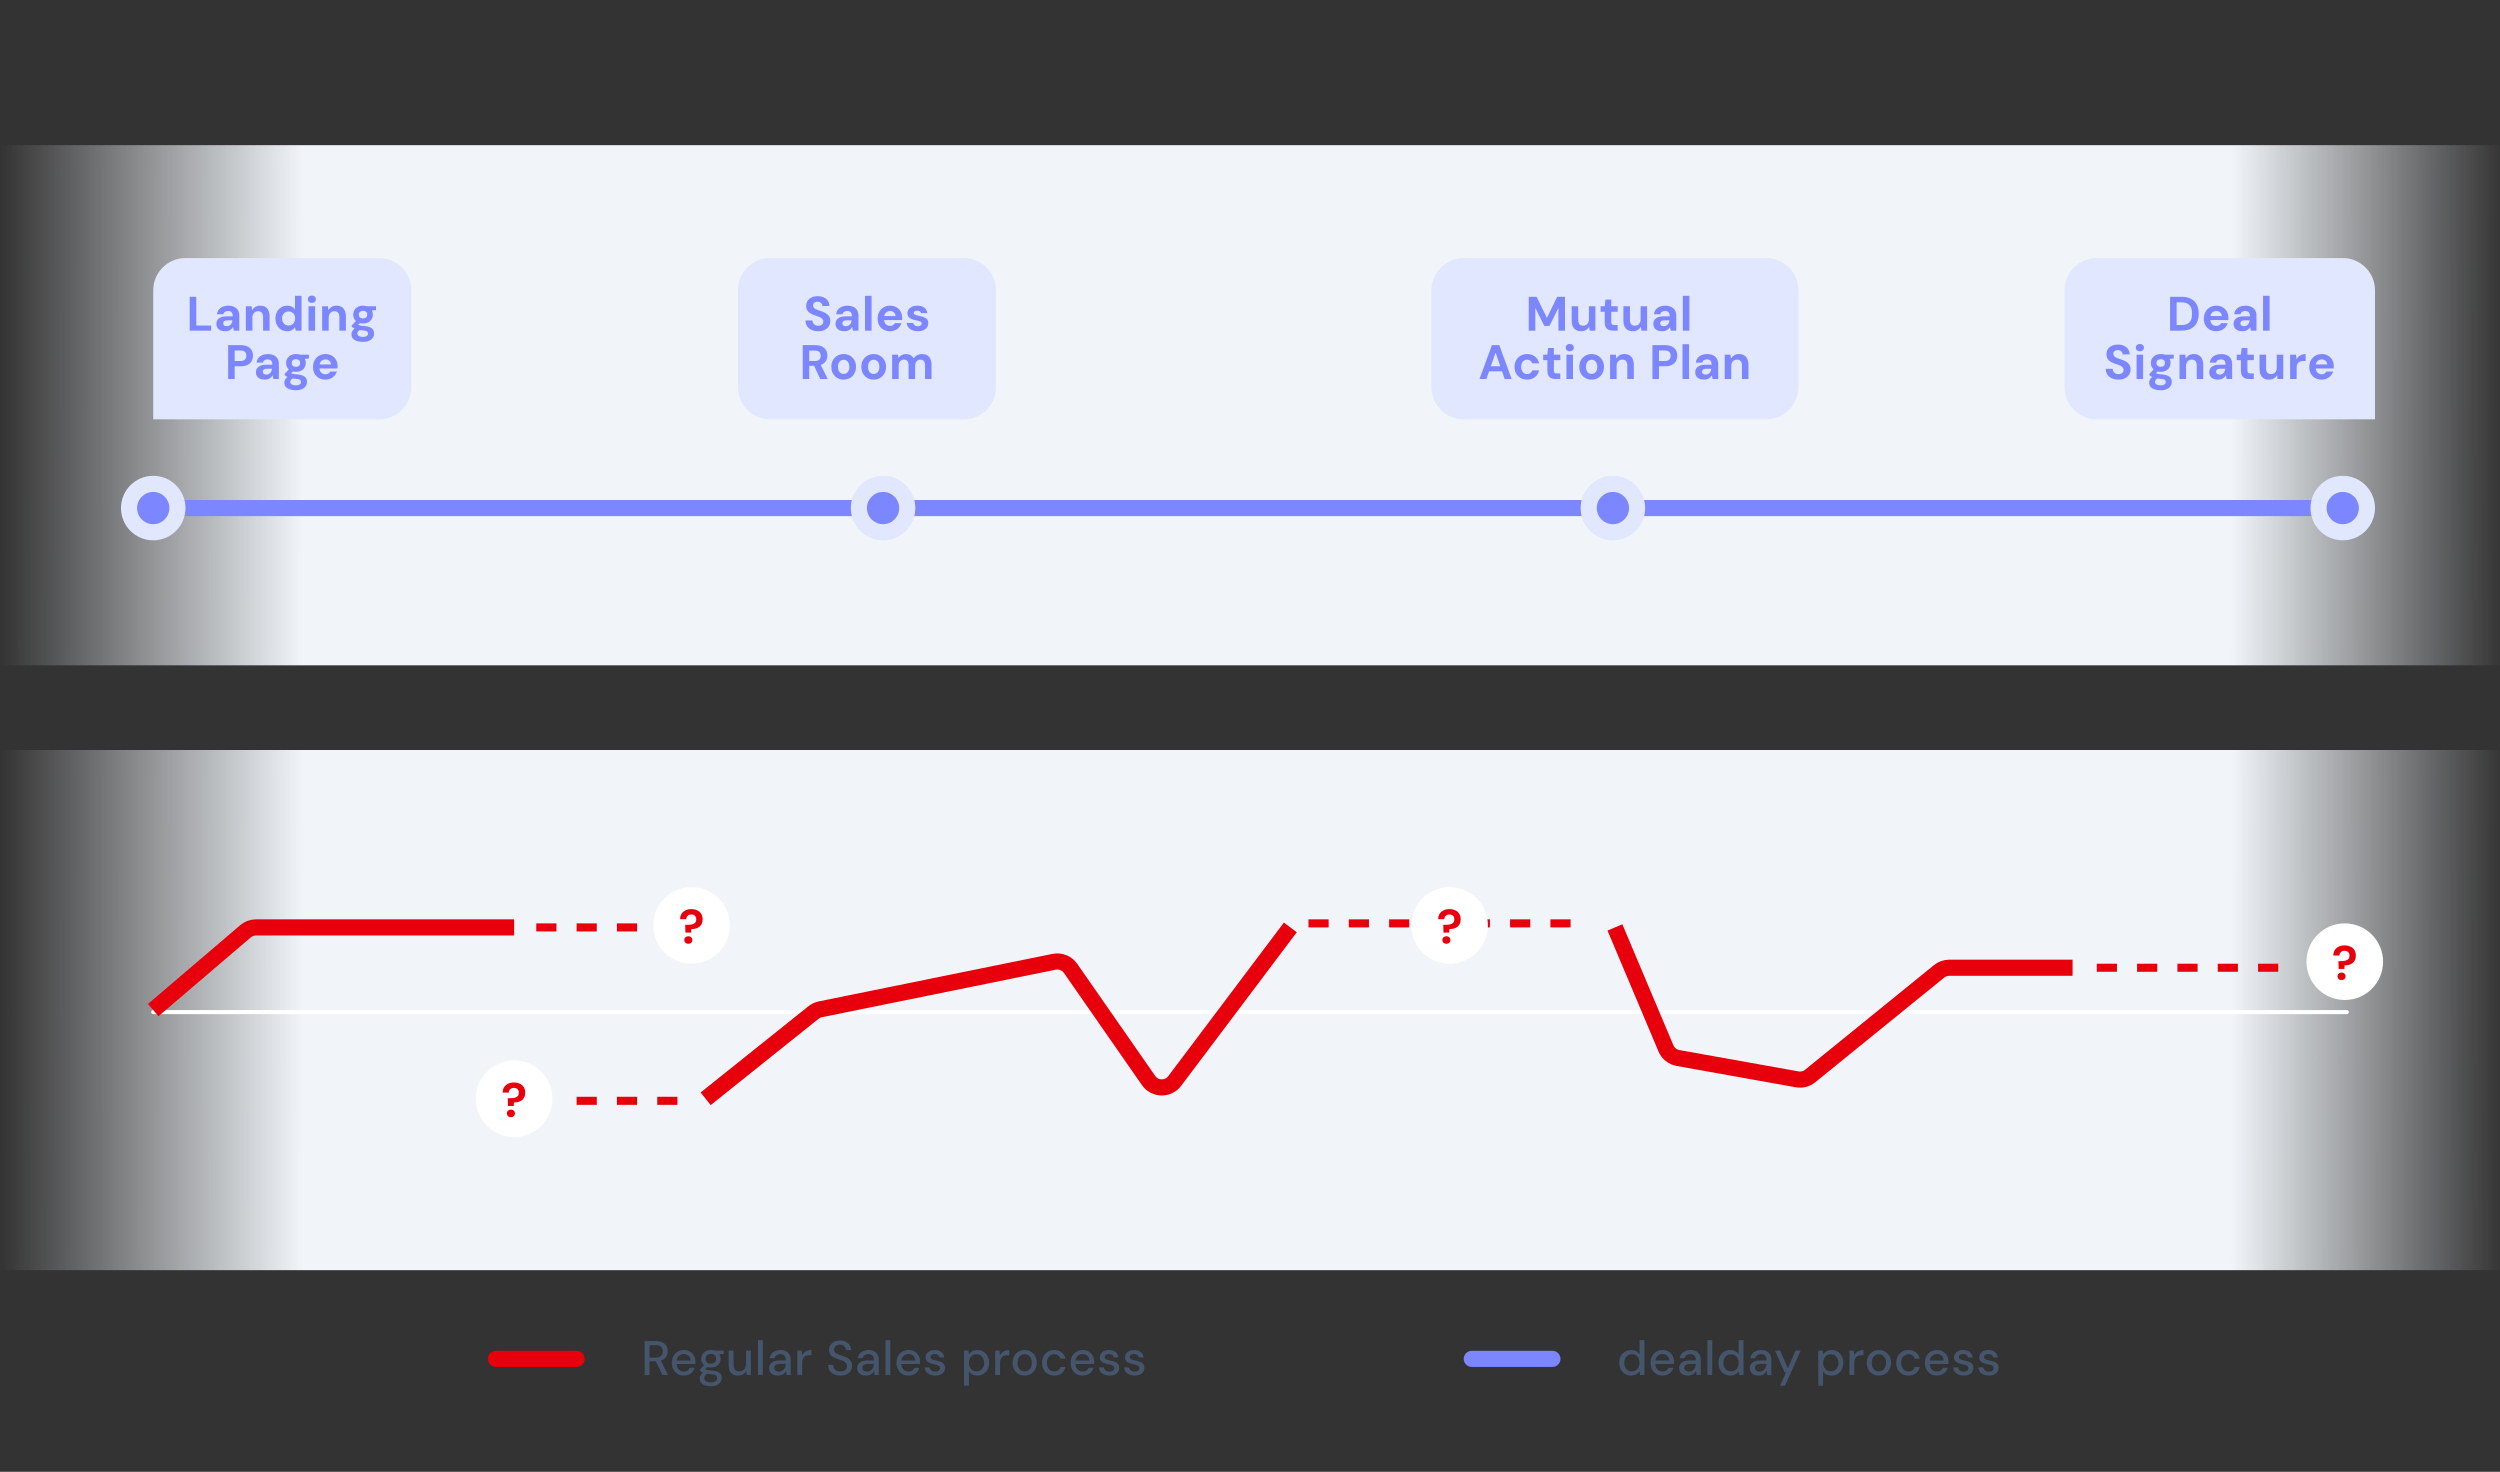
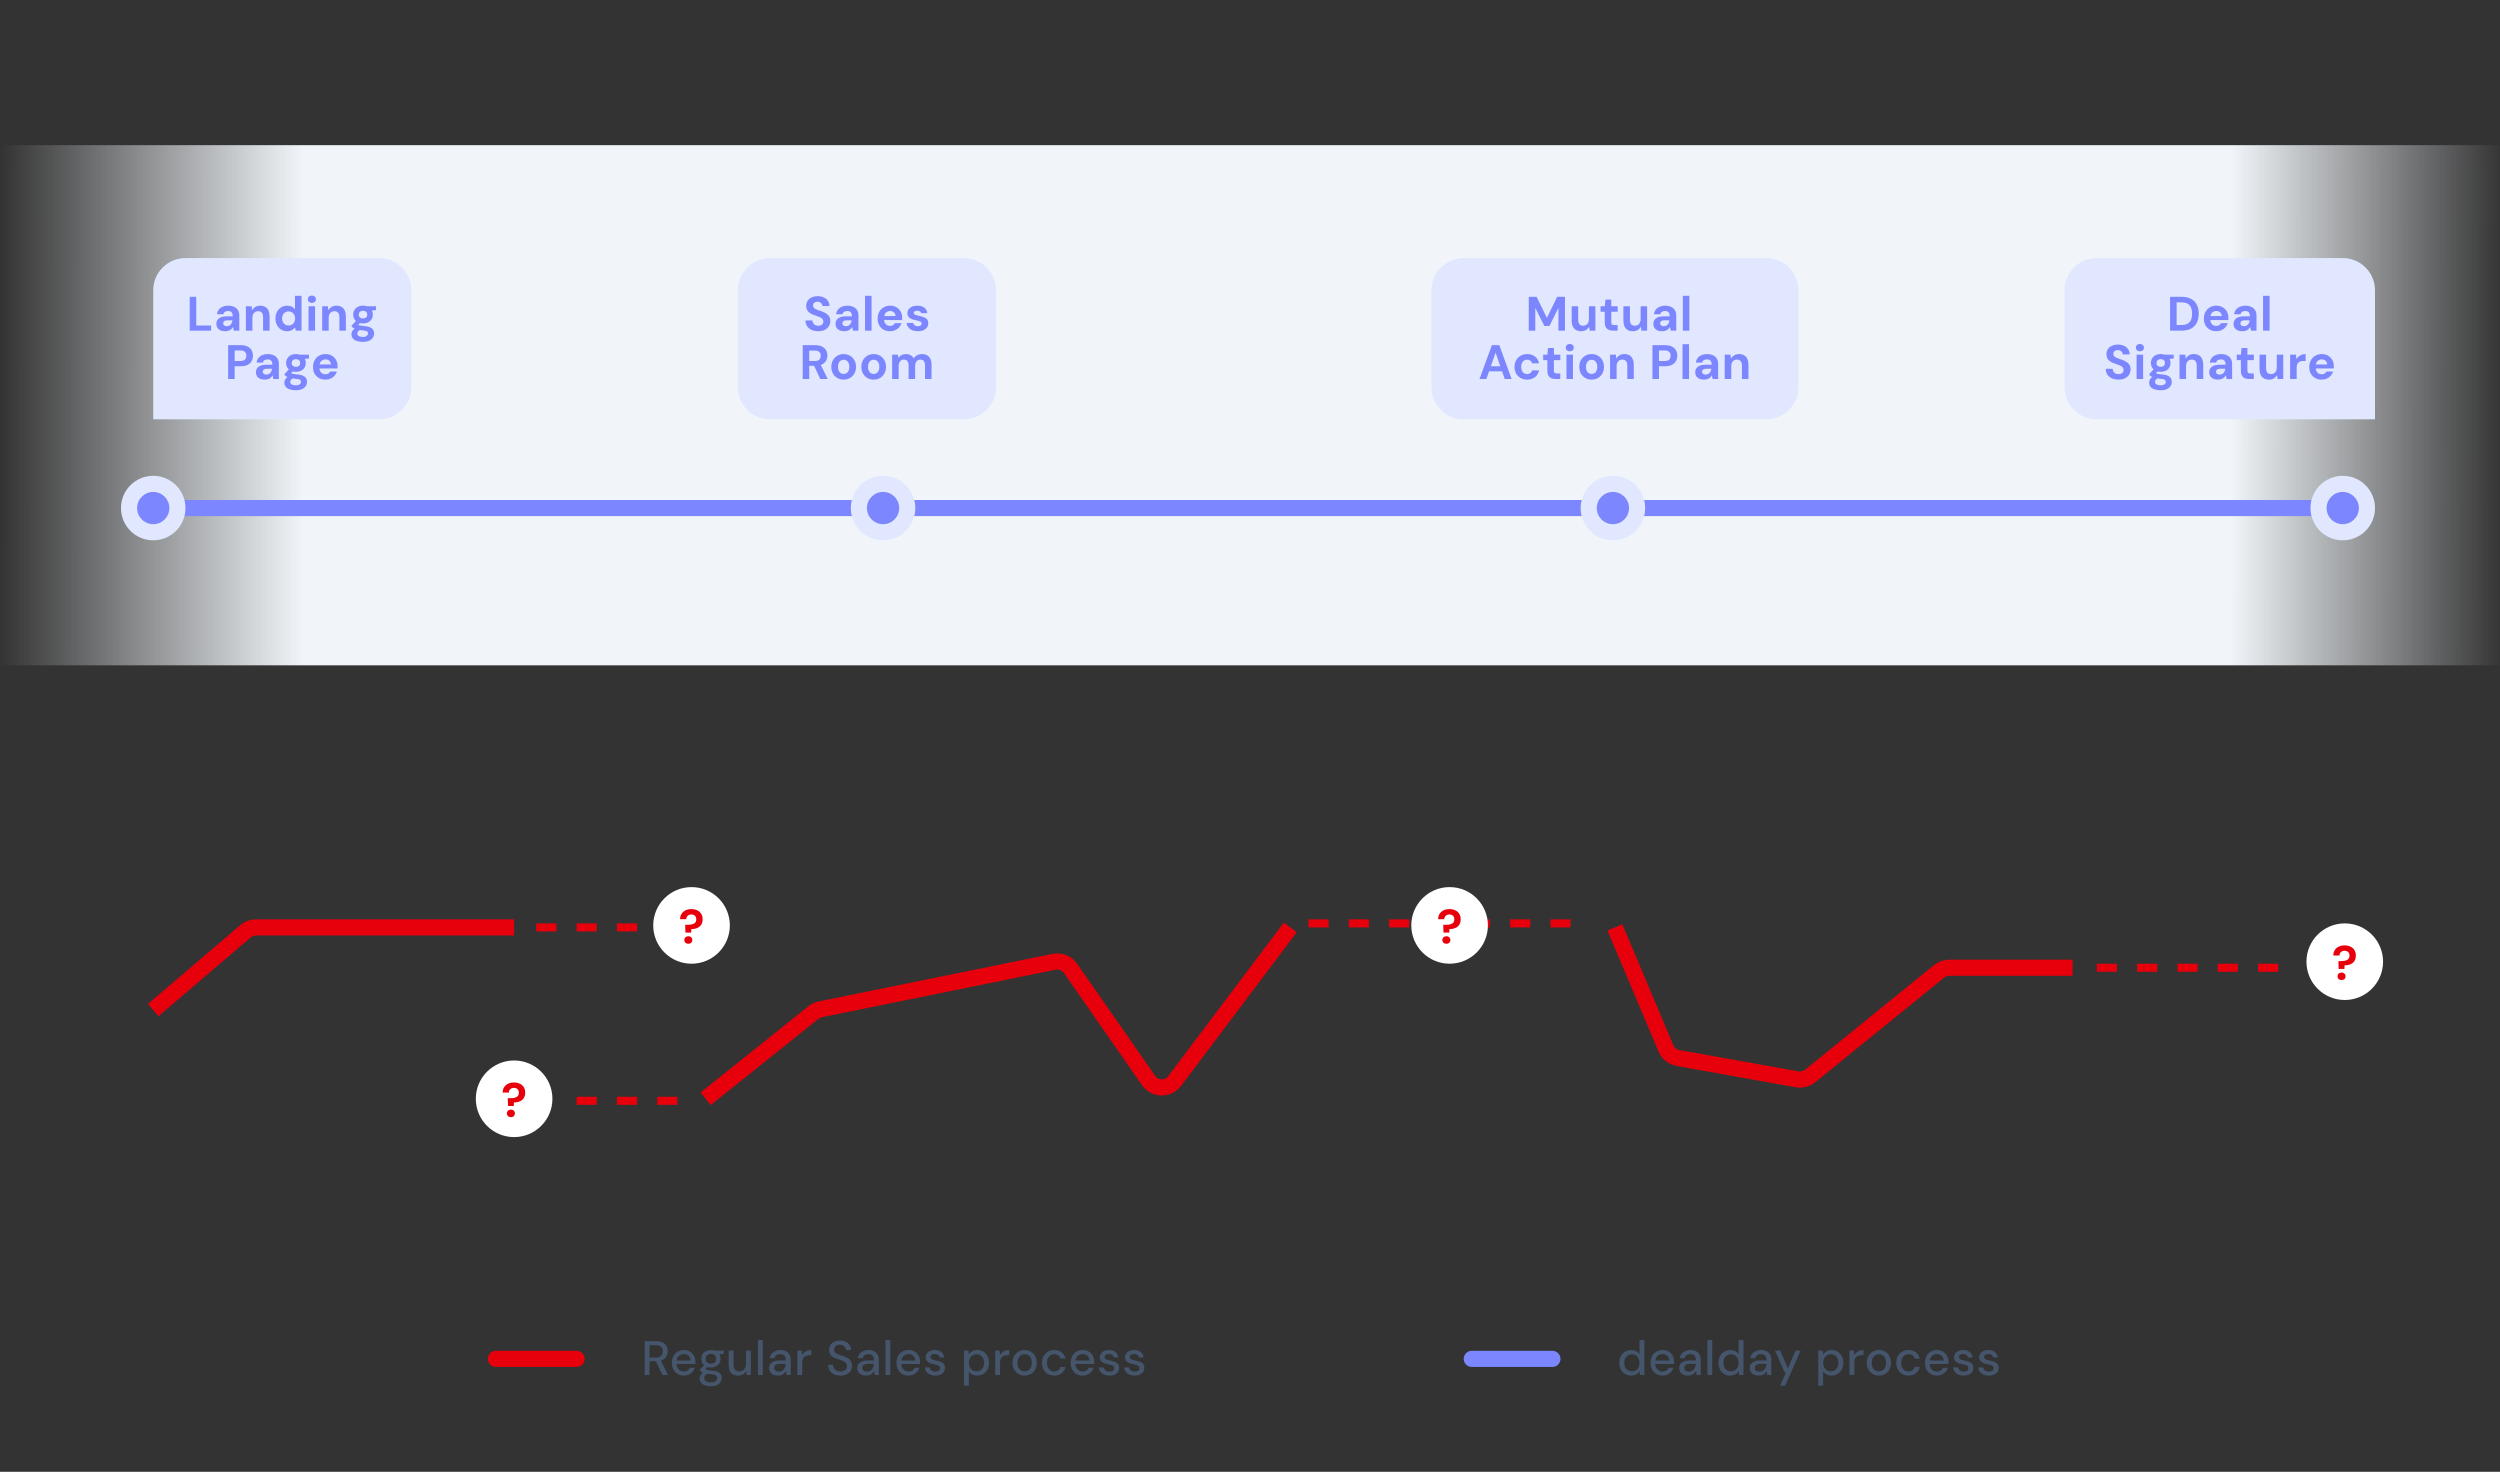
<svg xmlns="http://www.w3.org/2000/svg" width="620" height="365" viewBox="0 0 620 365" fill="none">
  <rect x="0" y="0" width="620" height="365" fill="#333333" stroke="none" />
  <g clip-path="url(#clip0_244_761)">
    <rect y="36" width="621" height="129" fill="url(#paint0_linear_244_761)" />
-     <rect y="186" width="621" height="129" fill="url(#paint1_linear_244_761)" />
    <path d="M123 337H143" stroke="#E7000B" stroke-width="4" stroke-linecap="round" />
    <path d="M159.876 341V332.6H162.72C163.384 332.6 163.928 332.712 164.352 332.936C164.776 333.16 165.088 333.46 165.288 333.836C165.496 334.204 165.6 334.624 165.6 335.096C165.6 335.544 165.496 335.96 165.288 336.344C165.088 336.72 164.772 337.024 164.34 337.256C163.908 337.48 163.356 337.592 162.684 337.592H161.076V341H159.876ZM164.292 341L162.48 337.268H163.8L165.684 341H164.292ZM161.076 336.68H162.636C163.228 336.68 163.664 336.536 163.944 336.248C164.224 335.952 164.364 335.576 164.364 335.12C164.364 334.656 164.228 334.288 163.956 334.016C163.684 333.744 163.244 333.608 162.636 333.608H161.076V336.68ZM169.586 341.144C169.01 341.144 168.498 341.012 168.05 340.748C167.602 340.484 167.25 340.116 166.994 339.644C166.746 339.172 166.622 338.624 166.622 338C166.622 337.36 166.746 336.804 166.994 336.332C167.25 335.852 167.602 335.48 168.05 335.216C168.498 334.944 169.018 334.808 169.61 334.808C170.202 334.808 170.71 334.94 171.134 335.204C171.558 335.468 171.886 335.82 172.118 336.26C172.35 336.692 172.466 337.172 172.466 337.7C172.466 337.78 172.462 337.868 172.454 337.964C172.454 338.052 172.45 338.152 172.442 338.264H167.498V337.412H171.266C171.242 336.908 171.074 336.516 170.762 336.236C170.45 335.948 170.062 335.804 169.598 335.804C169.27 335.804 168.97 335.88 168.698 336.032C168.426 336.176 168.206 336.392 168.038 336.68C167.878 336.96 167.798 337.316 167.798 337.748V338.084C167.798 338.532 167.878 338.912 168.038 339.224C168.206 339.528 168.426 339.76 168.698 339.92C168.97 340.072 169.266 340.148 169.586 340.148C169.97 340.148 170.286 340.064 170.534 339.896C170.782 339.728 170.966 339.5 171.086 339.212H172.286C172.182 339.58 172.006 339.912 171.758 340.208C171.51 340.496 171.202 340.724 170.834 340.892C170.474 341.06 170.058 341.144 169.586 341.144ZM176.309 343.784C175.757 343.784 175.269 343.712 174.845 343.568C174.421 343.432 174.093 343.22 173.861 342.932C173.629 342.644 173.513 342.292 173.513 341.876C173.513 341.66 173.561 341.44 173.657 341.216C173.753 341 173.909 340.792 174.125 340.592C174.341 340.392 174.633 340.212 175.001 340.052L175.673 340.592C175.265 340.744 174.989 340.924 174.845 341.132C174.709 341.348 174.641 341.556 174.641 341.756C174.641 341.996 174.713 342.196 174.857 342.356C175.001 342.516 175.197 342.636 175.445 342.716C175.701 342.796 175.989 342.836 176.309 342.836C176.621 342.836 176.893 342.792 177.125 342.704C177.357 342.616 177.537 342.492 177.665 342.332C177.793 342.172 177.857 341.984 177.857 341.768C177.857 341.512 177.761 341.296 177.569 341.12C177.377 340.952 177.009 340.852 176.465 340.82C176.009 340.788 175.621 340.744 175.301 340.688C174.989 340.632 174.721 340.564 174.497 340.484C174.281 340.404 174.097 340.316 173.945 340.22C173.801 340.124 173.677 340.024 173.573 339.92V339.644L174.773 338.408L175.745 338.744L174.437 339.956L174.689 339.416C174.777 339.472 174.861 339.528 174.941 339.584C175.021 339.632 175.129 339.676 175.265 339.716C175.401 339.756 175.585 339.792 175.817 339.824C176.049 339.856 176.353 339.888 176.729 339.92C177.273 339.96 177.709 340.056 178.037 340.208C178.373 340.36 178.617 340.564 178.769 340.82C178.921 341.076 178.997 341.38 178.997 341.732C178.997 342.076 178.901 342.404 178.709 342.716C178.525 343.028 178.233 343.284 177.833 343.484C177.441 343.684 176.933 343.784 176.309 343.784ZM176.309 339.14C175.797 339.14 175.361 339.044 175.001 338.852C174.649 338.66 174.377 338.4 174.185 338.072C174.001 337.744 173.909 337.38 173.909 336.98C173.909 336.572 174.001 336.208 174.185 335.888C174.377 335.56 174.653 335.3 175.013 335.108C175.373 334.908 175.805 334.808 176.309 334.808C176.813 334.808 177.241 334.908 177.593 335.108C177.953 335.3 178.225 335.56 178.409 335.888C178.601 336.208 178.697 336.572 178.697 336.98C178.697 337.38 178.601 337.744 178.409 338.072C178.225 338.4 177.953 338.66 177.593 338.852C177.241 339.044 176.813 339.14 176.309 339.14ZM176.309 338.18C176.701 338.18 177.013 338.08 177.245 337.88C177.477 337.672 177.593 337.372 177.593 336.98C177.593 336.588 177.477 336.292 177.245 336.092C177.013 335.884 176.701 335.78 176.309 335.78C175.917 335.78 175.601 335.884 175.361 336.092C175.121 336.292 175.001 336.588 175.001 336.98C175.001 337.372 175.121 337.672 175.361 337.88C175.601 338.08 175.917 338.18 176.309 338.18ZM177.293 335.9L177.005 334.952H179.489V335.78L177.293 335.9ZM183.033 341.144C182.561 341.144 182.149 341.048 181.797 340.856C181.453 340.664 181.185 340.376 180.993 339.992C180.809 339.608 180.717 339.124 180.717 338.54V334.952H181.917V338.408C181.917 338.976 182.041 339.404 182.289 339.692C182.537 339.98 182.893 340.124 183.357 340.124C183.669 340.124 183.949 340.048 184.197 339.896C184.453 339.744 184.653 339.524 184.797 339.236C184.941 338.948 185.013 338.596 185.013 338.18V334.952H186.213V341H185.145L185.061 339.968C184.877 340.336 184.609 340.624 184.257 340.832C183.905 341.04 183.497 341.144 183.033 341.144ZM187.976 341V332.36H189.176V341H187.976ZM192.947 341.144C192.451 341.144 192.039 341.06 191.711 340.892C191.383 340.724 191.139 340.5 190.979 340.22C190.819 339.932 190.739 339.624 190.739 339.296C190.739 338.896 190.843 338.556 191.051 338.276C191.259 337.988 191.555 337.768 191.939 337.616C192.323 337.464 192.783 337.388 193.319 337.388H194.891C194.891 337.036 194.839 336.744 194.735 336.512C194.631 336.28 194.475 336.108 194.267 335.996C194.067 335.876 193.811 335.816 193.499 335.816C193.139 335.816 192.831 335.904 192.575 336.08C192.319 336.248 192.159 336.5 192.095 336.836H190.895C190.943 336.412 191.087 336.052 191.327 335.756C191.575 335.452 191.891 335.22 192.275 335.06C192.659 334.892 193.067 334.808 193.499 334.808C194.067 334.808 194.543 334.908 194.927 335.108C195.311 335.308 195.599 335.592 195.791 335.96C195.991 336.32 196.091 336.752 196.091 337.256V341H195.047L194.951 339.98C194.863 340.14 194.759 340.292 194.639 340.436C194.519 340.58 194.375 340.704 194.207 340.808C194.047 340.912 193.859 340.992 193.643 341.048C193.435 341.112 193.203 341.144 192.947 341.144ZM193.175 340.172C193.431 340.172 193.663 340.12 193.871 340.016C194.079 339.912 194.255 339.772 194.399 339.596C194.551 339.412 194.663 339.208 194.735 338.984C194.815 338.752 194.859 338.516 194.867 338.276V338.24H193.439C193.095 338.24 192.815 338.284 192.599 338.372C192.391 338.452 192.239 338.564 192.143 338.708C192.047 338.852 191.999 339.02 191.999 339.212C191.999 339.412 192.043 339.584 192.131 339.728C192.227 339.864 192.363 339.972 192.539 340.052C192.715 340.132 192.927 340.172 193.175 340.172ZM197.743 341V334.952H198.823L198.931 336.092C199.067 335.82 199.243 335.592 199.459 335.408C199.675 335.216 199.927 335.068 200.215 334.964C200.511 334.86 200.847 334.808 201.223 334.808V336.08H200.791C200.543 336.08 200.307 336.112 200.083 336.176C199.859 336.232 199.659 336.332 199.483 336.476C199.315 336.62 199.183 336.816 199.087 337.064C198.991 337.312 198.943 337.62 198.943 337.988V341H197.743ZM208.443 341.144C207.827 341.144 207.287 341.036 206.823 340.82C206.359 340.596 205.999 340.284 205.743 339.884C205.487 339.484 205.359 339.016 205.359 338.48H206.619C206.627 338.784 206.699 339.064 206.835 339.32C206.979 339.568 207.183 339.768 207.447 339.92C207.719 340.064 208.051 340.136 208.443 340.136C208.779 340.136 209.067 340.08 209.307 339.968C209.555 339.856 209.743 339.704 209.871 339.512C209.999 339.312 210.063 339.084 210.063 338.828C210.063 338.532 209.995 338.288 209.859 338.096C209.723 337.904 209.539 337.748 209.307 337.628C209.083 337.5 208.819 337.388 208.515 337.292C208.219 337.196 207.907 337.092 207.579 336.98C206.915 336.764 206.419 336.484 206.091 336.14C205.771 335.796 205.611 335.348 205.611 334.796C205.611 334.324 205.723 333.916 205.947 333.572C206.171 333.22 206.483 332.948 206.883 332.756C207.291 332.556 207.771 332.456 208.323 332.456C208.867 332.456 209.343 332.556 209.751 332.756C210.159 332.956 210.479 333.232 210.711 333.584C210.943 333.936 211.059 334.348 211.059 334.82H209.787C209.787 334.604 209.731 334.392 209.619 334.184C209.507 333.976 209.339 333.808 209.115 333.68C208.891 333.544 208.615 333.476 208.287 333.476C208.015 333.468 207.771 333.512 207.555 333.608C207.339 333.704 207.171 333.844 207.051 334.028C206.931 334.212 206.871 334.432 206.871 334.688C206.871 334.944 206.923 335.152 207.027 335.312C207.139 335.464 207.299 335.596 207.507 335.708C207.715 335.82 207.955 335.924 208.227 336.02C208.507 336.108 208.815 336.208 209.151 336.32C209.567 336.456 209.935 336.624 210.255 336.824C210.583 337.016 210.839 337.268 211.023 337.58C211.215 337.884 211.311 338.276 211.311 338.756C211.311 339.172 211.203 339.56 210.987 339.92C210.771 340.28 210.451 340.576 210.027 340.808C209.603 341.032 209.075 341.144 208.443 341.144ZM214.802 341.144C214.306 341.144 213.894 341.06 213.566 340.892C213.238 340.724 212.994 340.5 212.834 340.22C212.674 339.932 212.594 339.624 212.594 339.296C212.594 338.896 212.698 338.556 212.906 338.276C213.114 337.988 213.41 337.768 213.794 337.616C214.178 337.464 214.638 337.388 215.174 337.388H216.746C216.746 337.036 216.694 336.744 216.59 336.512C216.486 336.28 216.33 336.108 216.122 335.996C215.922 335.876 215.666 335.816 215.354 335.816C214.994 335.816 214.686 335.904 214.43 336.08C214.174 336.248 214.014 336.5 213.95 336.836H212.75C212.798 336.412 212.942 336.052 213.182 335.756C213.43 335.452 213.746 335.22 214.13 335.06C214.514 334.892 214.922 334.808 215.354 334.808C215.922 334.808 216.398 334.908 216.782 335.108C217.166 335.308 217.454 335.592 217.646 335.96C217.846 336.32 217.946 336.752 217.946 337.256V341H216.902L216.806 339.98C216.718 340.14 216.614 340.292 216.494 340.436C216.374 340.58 216.23 340.704 216.062 340.808C215.902 340.912 215.714 340.992 215.498 341.048C215.29 341.112 215.058 341.144 214.802 341.144ZM215.03 340.172C215.286 340.172 215.518 340.12 215.726 340.016C215.934 339.912 216.11 339.772 216.254 339.596C216.406 339.412 216.518 339.208 216.59 338.984C216.67 338.752 216.714 338.516 216.722 338.276V338.24H215.294C214.95 338.24 214.67 338.284 214.454 338.372C214.246 338.452 214.094 338.564 213.998 338.708C213.902 338.852 213.854 339.02 213.854 339.212C213.854 339.412 213.898 339.584 213.986 339.728C214.082 339.864 214.218 339.972 214.394 340.052C214.57 340.132 214.782 340.172 215.03 340.172ZM219.598 341V332.36H220.798V341H219.598ZM225.302 341.144C224.726 341.144 224.214 341.012 223.766 340.748C223.318 340.484 222.966 340.116 222.71 339.644C222.462 339.172 222.338 338.624 222.338 338C222.338 337.36 222.462 336.804 222.71 336.332C222.966 335.852 223.318 335.48 223.766 335.216C224.214 334.944 224.734 334.808 225.326 334.808C225.918 334.808 226.426 334.94 226.85 335.204C227.274 335.468 227.602 335.82 227.834 336.26C228.066 336.692 228.182 337.172 228.182 337.7C228.182 337.78 228.178 337.868 228.17 337.964C228.17 338.052 228.166 338.152 228.158 338.264H223.214V337.412H226.982C226.958 336.908 226.79 336.516 226.478 336.236C226.166 335.948 225.778 335.804 225.314 335.804C224.986 335.804 224.686 335.88 224.414 336.032C224.142 336.176 223.922 336.392 223.754 336.68C223.594 336.96 223.514 337.316 223.514 337.748V338.084C223.514 338.532 223.594 338.912 223.754 339.224C223.922 339.528 224.142 339.76 224.414 339.92C224.686 340.072 224.982 340.148 225.302 340.148C225.686 340.148 226.002 340.064 226.25 339.896C226.498 339.728 226.682 339.5 226.802 339.212H228.002C227.898 339.58 227.722 339.912 227.474 340.208C227.226 340.496 226.918 340.724 226.55 340.892C226.19 341.06 225.774 341.144 225.302 341.144ZM231.975 341.144C231.463 341.144 231.015 341.06 230.631 340.892C230.247 340.724 229.943 340.488 229.719 340.184C229.495 339.88 229.359 339.524 229.311 339.116H230.535C230.575 339.308 230.651 339.484 230.763 339.644C230.883 339.804 231.043 339.932 231.243 340.028C231.451 340.124 231.695 340.172 231.975 340.172C232.239 340.172 232.455 340.136 232.623 340.064C232.799 339.984 232.927 339.88 233.007 339.752C233.087 339.616 233.127 339.472 233.127 339.32C233.127 339.096 233.071 338.928 232.959 338.816C232.855 338.696 232.695 338.604 232.479 338.54C232.271 338.468 232.019 338.404 231.723 338.348C231.443 338.3 231.171 338.236 230.907 338.156C230.651 338.068 230.419 337.96 230.211 337.832C230.011 337.704 229.851 337.544 229.731 337.352C229.611 337.152 229.551 336.908 229.551 336.62C229.551 336.276 229.643 335.968 229.827 335.696C230.011 335.416 230.271 335.2 230.607 335.048C230.951 334.888 231.355 334.808 231.819 334.808C232.491 334.808 233.031 334.968 233.439 335.288C233.847 335.608 234.087 336.06 234.159 336.644H232.995C232.963 336.372 232.843 336.164 232.635 336.02C232.427 335.868 232.151 335.792 231.807 335.792C231.463 335.792 231.199 335.86 231.015 335.996C230.831 336.132 230.739 336.312 230.739 336.536C230.739 336.68 230.791 336.808 230.895 336.92C230.999 337.032 231.151 337.128 231.351 337.208C231.559 337.28 231.811 337.348 232.107 337.412C232.531 337.492 232.911 337.592 233.247 337.712C233.583 337.832 233.851 338.008 234.051 338.24C234.251 338.472 234.351 338.804 234.351 339.236C234.359 339.612 234.263 339.944 234.063 340.232C233.871 340.52 233.595 340.744 233.235 340.904C232.883 341.064 232.463 341.144 231.975 341.144ZM239.074 343.64V334.952H240.154L240.274 335.888C240.402 335.704 240.562 335.532 240.754 335.372C240.946 335.204 241.174 335.068 241.438 334.964C241.71 334.86 242.026 334.808 242.386 334.808C242.962 334.808 243.466 334.948 243.898 335.228C244.338 335.508 244.678 335.888 244.918 336.368C245.166 336.84 245.29 337.38 245.29 337.988C245.29 338.596 245.166 339.14 244.918 339.62C244.67 340.092 244.326 340.464 243.886 340.736C243.454 341.008 242.95 341.144 242.374 341.144C241.902 341.144 241.486 341.052 241.126 340.868C240.766 340.676 240.482 340.412 240.274 340.076V343.64H239.074ZM242.182 340.1C242.55 340.1 242.874 340.012 243.154 339.836C243.442 339.66 243.666 339.412 243.826 339.092C243.994 338.772 244.078 338.4 244.078 337.976C244.078 337.552 243.994 337.184 243.826 336.872C243.666 336.552 243.442 336.304 243.154 336.128C242.874 335.944 242.55 335.852 242.182 335.852C241.806 335.852 241.474 335.944 241.186 336.128C240.906 336.304 240.686 336.552 240.526 336.872C240.366 337.184 240.286 337.552 240.286 337.976C240.286 338.4 240.366 338.772 240.526 339.092C240.686 339.412 240.906 339.66 241.186 339.836C241.474 340.012 241.806 340.1 242.182 340.1ZM246.811 341V334.952H247.891L247.999 336.092C248.135 335.82 248.311 335.592 248.527 335.408C248.743 335.216 248.995 335.068 249.283 334.964C249.579 334.86 249.915 334.808 250.291 334.808V336.08H249.859C249.611 336.08 249.375 336.112 249.151 336.176C248.927 336.232 248.727 336.332 248.551 336.476C248.383 336.62 248.251 336.816 248.155 337.064C248.059 337.312 248.011 337.62 248.011 337.988V341H246.811ZM254.098 341.144C253.53 341.144 253.018 341.012 252.562 340.748C252.114 340.484 251.758 340.116 251.494 339.644C251.238 339.164 251.11 338.612 251.11 337.988C251.11 337.348 251.242 336.792 251.506 336.32C251.77 335.84 252.13 335.468 252.586 335.204C253.042 334.94 253.554 334.808 254.122 334.808C254.698 334.808 255.21 334.94 255.658 335.204C256.106 335.468 256.458 335.836 256.714 336.308C256.978 336.78 257.11 337.336 257.11 337.976C257.11 338.616 256.978 339.172 256.714 339.644C256.458 340.116 256.102 340.484 255.646 340.748C255.19 341.012 254.674 341.144 254.098 341.144ZM254.098 340.112C254.426 340.112 254.722 340.032 254.986 339.872C255.258 339.712 255.474 339.476 255.634 339.164C255.802 338.844 255.886 338.448 255.886 337.976C255.886 337.504 255.806 337.112 255.646 336.8C255.486 336.48 255.27 336.24 254.998 336.08C254.734 335.92 254.442 335.84 254.122 335.84C253.802 335.84 253.506 335.92 253.234 336.08C252.962 336.24 252.742 336.48 252.574 336.8C252.414 337.112 252.334 337.504 252.334 337.976C252.334 338.448 252.414 338.844 252.574 339.164C252.742 339.476 252.958 339.712 253.222 339.872C253.494 340.032 253.786 340.112 254.098 340.112ZM261.437 341.144C260.853 341.144 260.333 341.012 259.877 340.748C259.421 340.476 259.061 340.104 258.797 339.632C258.541 339.16 258.413 338.612 258.413 337.988C258.413 337.356 258.541 336.804 258.797 336.332C259.061 335.852 259.421 335.48 259.877 335.216C260.333 334.944 260.853 334.808 261.437 334.808C262.173 334.808 262.789 335 263.285 335.384C263.781 335.768 264.097 336.288 264.233 336.944H262.985C262.905 336.592 262.721 336.32 262.433 336.128C262.153 335.936 261.817 335.84 261.425 335.84C261.105 335.84 260.809 335.924 260.537 336.092C260.265 336.252 260.045 336.492 259.877 336.812C259.717 337.124 259.637 337.512 259.637 337.976C259.637 338.32 259.685 338.628 259.781 338.9C259.877 339.164 260.005 339.388 260.165 339.572C260.333 339.756 260.525 339.896 260.741 339.992C260.957 340.08 261.185 340.124 261.425 340.124C261.689 340.124 261.925 340.084 262.133 340.004C262.349 339.916 262.529 339.788 262.673 339.62C262.825 339.452 262.929 339.252 262.985 339.02H264.233C264.097 339.66 263.781 340.176 263.285 340.568C262.789 340.952 262.173 341.144 261.437 341.144ZM268.493 341.144C267.917 341.144 267.405 341.012 266.957 340.748C266.509 340.484 266.157 340.116 265.901 339.644C265.653 339.172 265.529 338.624 265.529 338C265.529 337.36 265.653 336.804 265.901 336.332C266.157 335.852 266.509 335.48 266.957 335.216C267.405 334.944 267.925 334.808 268.517 334.808C269.109 334.808 269.617 334.94 270.041 335.204C270.465 335.468 270.793 335.82 271.025 336.26C271.257 336.692 271.373 337.172 271.373 337.7C271.373 337.78 271.369 337.868 271.361 337.964C271.361 338.052 271.357 338.152 271.349 338.264H266.405V337.412H270.173C270.149 336.908 269.981 336.516 269.669 336.236C269.357 335.948 268.969 335.804 268.505 335.804C268.177 335.804 267.877 335.88 267.605 336.032C267.333 336.176 267.113 336.392 266.945 336.68C266.785 336.96 266.705 337.316 266.705 337.748V338.084C266.705 338.532 266.785 338.912 266.945 339.224C267.113 339.528 267.333 339.76 267.605 339.92C267.877 340.072 268.173 340.148 268.493 340.148C268.877 340.148 269.193 340.064 269.441 339.896C269.689 339.728 269.873 339.5 269.993 339.212H271.193C271.089 339.58 270.913 339.912 270.665 340.208C270.417 340.496 270.109 340.724 269.741 340.892C269.381 341.06 268.965 341.144 268.493 341.144ZM275.166 341.144C274.654 341.144 274.206 341.06 273.822 340.892C273.438 340.724 273.134 340.488 272.91 340.184C272.686 339.88 272.55 339.524 272.502 339.116H273.726C273.766 339.308 273.842 339.484 273.954 339.644C274.074 339.804 274.234 339.932 274.434 340.028C274.642 340.124 274.886 340.172 275.166 340.172C275.43 340.172 275.646 340.136 275.814 340.064C275.99 339.984 276.118 339.88 276.198 339.752C276.278 339.616 276.318 339.472 276.318 339.32C276.318 339.096 276.262 338.928 276.15 338.816C276.046 338.696 275.886 338.604 275.67 338.54C275.462 338.468 275.21 338.404 274.914 338.348C274.634 338.3 274.362 338.236 274.098 338.156C273.842 338.068 273.61 337.96 273.402 337.832C273.202 337.704 273.042 337.544 272.922 337.352C272.802 337.152 272.742 336.908 272.742 336.62C272.742 336.276 272.834 335.968 273.018 335.696C273.202 335.416 273.462 335.2 273.798 335.048C274.142 334.888 274.546 334.808 275.01 334.808C275.682 334.808 276.222 334.968 276.63 335.288C277.038 335.608 277.278 336.06 277.35 336.644H276.186C276.154 336.372 276.034 336.164 275.826 336.02C275.618 335.868 275.342 335.792 274.998 335.792C274.654 335.792 274.39 335.86 274.206 335.996C274.022 336.132 273.93 336.312 273.93 336.536C273.93 336.68 273.982 336.808 274.086 336.92C274.19 337.032 274.342 337.128 274.542 337.208C274.75 337.28 275.002 337.348 275.298 337.412C275.722 337.492 276.102 337.592 276.438 337.712C276.774 337.832 277.042 338.008 277.242 338.24C277.442 338.472 277.542 338.804 277.542 339.236C277.55 339.612 277.454 339.944 277.254 340.232C277.062 340.52 276.786 340.744 276.426 340.904C276.074 341.064 275.654 341.144 275.166 341.144ZM281.415 341.144C280.903 341.144 280.455 341.06 280.071 340.892C279.687 340.724 279.383 340.488 279.159 340.184C278.935 339.88 278.799 339.524 278.751 339.116H279.975C280.015 339.308 280.091 339.484 280.203 339.644C280.323 339.804 280.483 339.932 280.683 340.028C280.891 340.124 281.135 340.172 281.415 340.172C281.679 340.172 281.895 340.136 282.063 340.064C282.239 339.984 282.367 339.88 282.447 339.752C282.527 339.616 282.567 339.472 282.567 339.32C282.567 339.096 282.511 338.928 282.399 338.816C282.295 338.696 282.135 338.604 281.919 338.54C281.711 338.468 281.459 338.404 281.163 338.348C280.883 338.3 280.611 338.236 280.347 338.156C280.091 338.068 279.859 337.96 279.651 337.832C279.451 337.704 279.291 337.544 279.171 337.352C279.051 337.152 278.991 336.908 278.991 336.62C278.991 336.276 279.083 335.968 279.267 335.696C279.451 335.416 279.711 335.2 280.047 335.048C280.391 334.888 280.795 334.808 281.259 334.808C281.931 334.808 282.471 334.968 282.879 335.288C283.287 335.608 283.527 336.06 283.599 336.644H282.435C282.403 336.372 282.283 336.164 282.075 336.02C281.867 335.868 281.591 335.792 281.247 335.792C280.903 335.792 280.639 335.86 280.455 335.996C280.271 336.132 280.179 336.312 280.179 336.536C280.179 336.68 280.231 336.808 280.335 336.92C280.439 337.032 280.591 337.128 280.791 337.208C280.999 337.28 281.251 337.348 281.547 337.412C281.971 337.492 282.351 337.592 282.687 337.712C283.023 337.832 283.291 338.008 283.491 338.24C283.691 338.472 283.791 338.804 283.791 339.236C283.799 339.612 283.703 339.944 283.503 340.232C283.311 340.52 283.035 340.744 282.675 340.904C282.323 341.064 281.903 341.144 281.415 341.144Z" fill="#45556C" />
    <path d="M365 337H385" stroke="#7C86FF" stroke-width="4" stroke-linecap="round" />
    <path d="M404.504 341.144C403.928 341.144 403.42 341.008 402.98 340.736C402.54 340.456 402.196 340.08 401.948 339.608C401.708 339.128 401.588 338.584 401.588 337.976C401.588 337.36 401.708 336.816 401.948 336.344C402.196 335.872 402.54 335.5 402.98 335.228C403.428 334.948 403.94 334.808 404.516 334.808C404.988 334.808 405.404 334.904 405.764 335.096C406.124 335.28 406.404 335.544 406.604 335.888V332.36H407.804V341H406.724L406.604 340.064C406.484 340.248 406.328 340.424 406.136 340.592C405.944 340.752 405.712 340.884 405.44 340.988C405.168 341.092 404.856 341.144 404.504 341.144ZM404.696 340.1C405.072 340.1 405.404 340.012 405.692 339.836C405.98 339.66 406.2 339.412 406.352 339.092C406.512 338.772 406.592 338.4 406.592 337.976C406.592 337.552 406.512 337.184 406.352 336.872C406.2 336.552 405.98 336.304 405.692 336.128C405.404 335.944 405.072 335.852 404.696 335.852C404.336 335.852 404.012 335.944 403.724 336.128C403.436 336.304 403.212 336.552 403.052 336.872C402.892 337.184 402.812 337.552 402.812 337.976C402.812 338.4 402.892 338.772 403.052 339.092C403.212 339.412 403.436 339.66 403.724 339.836C404.012 340.012 404.336 340.1 404.696 340.1ZM412.301 341.144C411.725 341.144 411.213 341.012 410.765 340.748C410.317 340.484 409.965 340.116 409.709 339.644C409.461 339.172 409.337 338.624 409.337 338C409.337 337.36 409.461 336.804 409.709 336.332C409.965 335.852 410.317 335.48 410.765 335.216C411.213 334.944 411.733 334.808 412.325 334.808C412.917 334.808 413.425 334.94 413.849 335.204C414.273 335.468 414.601 335.82 414.833 336.26C415.065 336.692 415.181 337.172 415.181 337.7C415.181 337.78 415.177 337.868 415.169 337.964C415.169 338.052 415.165 338.152 415.157 338.264H410.213V337.412H413.981C413.957 336.908 413.789 336.516 413.477 336.236C413.165 335.948 412.777 335.804 412.313 335.804C411.985 335.804 411.685 335.88 411.413 336.032C411.141 336.176 410.921 336.392 410.753 336.68C410.593 336.96 410.513 337.316 410.513 337.748V338.084C410.513 338.532 410.593 338.912 410.753 339.224C410.921 339.528 411.141 339.76 411.413 339.92C411.685 340.072 411.981 340.148 412.301 340.148C412.685 340.148 413.001 340.064 413.249 339.896C413.497 339.728 413.681 339.5 413.801 339.212H415.001C414.897 339.58 414.721 339.912 414.473 340.208C414.225 340.496 413.917 340.724 413.549 340.892C413.189 341.06 412.773 341.144 412.301 341.144ZM418.638 341.144C418.142 341.144 417.73 341.06 417.402 340.892C417.074 340.724 416.83 340.5 416.67 340.22C416.51 339.932 416.43 339.624 416.43 339.296C416.43 338.896 416.534 338.556 416.742 338.276C416.95 337.988 417.246 337.768 417.63 337.616C418.014 337.464 418.474 337.388 419.01 337.388H420.582C420.582 337.036 420.53 336.744 420.426 336.512C420.322 336.28 420.166 336.108 419.958 335.996C419.758 335.876 419.502 335.816 419.19 335.816C418.83 335.816 418.522 335.904 418.266 336.08C418.01 336.248 417.85 336.5 417.786 336.836H416.586C416.634 336.412 416.778 336.052 417.018 335.756C417.266 335.452 417.582 335.22 417.966 335.06C418.35 334.892 418.758 334.808 419.19 334.808C419.758 334.808 420.234 334.908 420.618 335.108C421.002 335.308 421.29 335.592 421.482 335.96C421.682 336.32 421.782 336.752 421.782 337.256V341H420.738L420.642 339.98C420.554 340.14 420.45 340.292 420.33 340.436C420.21 340.58 420.066 340.704 419.898 340.808C419.738 340.912 419.55 340.992 419.334 341.048C419.126 341.112 418.894 341.144 418.638 341.144ZM418.866 340.172C419.122 340.172 419.354 340.12 419.562 340.016C419.77 339.912 419.946 339.772 420.09 339.596C420.242 339.412 420.354 339.208 420.426 338.984C420.506 338.752 420.55 338.516 420.558 338.276V338.24H419.13C418.786 338.24 418.506 338.284 418.29 338.372C418.082 338.452 417.93 338.564 417.834 338.708C417.738 338.852 417.69 339.02 417.69 339.212C417.69 339.412 417.734 339.584 417.822 339.728C417.918 339.864 418.054 339.972 418.23 340.052C418.406 340.132 418.618 340.172 418.866 340.172ZM423.434 341V332.36H424.634V341H423.434ZM429.089 341.144C428.513 341.144 428.005 341.008 427.565 340.736C427.125 340.456 426.781 340.08 426.533 339.608C426.293 339.128 426.173 338.584 426.173 337.976C426.173 337.36 426.293 336.816 426.533 336.344C426.781 335.872 427.125 335.5 427.565 335.228C428.013 334.948 428.525 334.808 429.101 334.808C429.573 334.808 429.989 334.904 430.349 335.096C430.709 335.28 430.989 335.544 431.189 335.888V332.36H432.389V341H431.309L431.189 340.064C431.069 340.248 430.913 340.424 430.721 340.592C430.529 340.752 430.297 340.884 430.025 340.988C429.753 341.092 429.441 341.144 429.089 341.144ZM429.281 340.1C429.657 340.1 429.989 340.012 430.277 339.836C430.565 339.66 430.785 339.412 430.937 339.092C431.097 338.772 431.177 338.4 431.177 337.976C431.177 337.552 431.097 337.184 430.937 336.872C430.785 336.552 430.565 336.304 430.277 336.128C429.989 335.944 429.657 335.852 429.281 335.852C428.921 335.852 428.597 335.944 428.309 336.128C428.021 336.304 427.797 336.552 427.637 336.872C427.477 337.184 427.397 337.552 427.397 337.976C427.397 338.4 427.477 338.772 427.637 339.092C427.797 339.412 428.021 339.66 428.309 339.836C428.597 340.012 428.921 340.1 429.281 340.1ZM436.154 341.144C435.658 341.144 435.246 341.06 434.918 340.892C434.59 340.724 434.346 340.5 434.186 340.22C434.026 339.932 433.946 339.624 433.946 339.296C433.946 338.896 434.05 338.556 434.258 338.276C434.466 337.988 434.762 337.768 435.146 337.616C435.53 337.464 435.99 337.388 436.526 337.388H438.098C438.098 337.036 438.046 336.744 437.942 336.512C437.838 336.28 437.682 336.108 437.474 335.996C437.274 335.876 437.018 335.816 436.706 335.816C436.346 335.816 436.038 335.904 435.782 336.08C435.526 336.248 435.366 336.5 435.302 336.836H434.102C434.15 336.412 434.294 336.052 434.534 335.756C434.782 335.452 435.098 335.22 435.482 335.06C435.866 334.892 436.274 334.808 436.706 334.808C437.274 334.808 437.75 334.908 438.134 335.108C438.518 335.308 438.806 335.592 438.998 335.96C439.198 336.32 439.298 336.752 439.298 337.256V341H438.254L438.158 339.98C438.07 340.14 437.966 340.292 437.846 340.436C437.726 340.58 437.582 340.704 437.414 340.808C437.254 340.912 437.066 340.992 436.85 341.048C436.642 341.112 436.41 341.144 436.154 341.144ZM436.382 340.172C436.638 340.172 436.87 340.12 437.078 340.016C437.286 339.912 437.462 339.772 437.606 339.596C437.758 339.412 437.87 339.208 437.942 338.984C438.022 338.752 438.066 338.516 438.074 338.276V338.24H436.646C436.302 338.24 436.022 338.284 435.806 338.372C435.598 338.452 435.446 338.564 435.35 338.708C435.254 338.852 435.206 339.02 435.206 339.212C435.206 339.412 435.25 339.584 435.338 339.728C435.434 339.864 435.57 339.972 435.746 340.052C435.922 340.132 436.134 340.172 436.382 340.172ZM441.459 343.64L442.935 340.328H442.587L440.199 334.952H441.495L443.391 339.344L445.299 334.952H446.559L442.719 343.64H441.459ZM450.928 343.64V334.952H452.008L452.128 335.888C452.256 335.704 452.416 335.532 452.608 335.372C452.8 335.204 453.028 335.068 453.292 334.964C453.564 334.86 453.88 334.808 454.24 334.808C454.816 334.808 455.32 334.948 455.752 335.228C456.192 335.508 456.532 335.888 456.772 336.368C457.02 336.84 457.144 337.38 457.144 337.988C457.144 338.596 457.02 339.14 456.772 339.62C456.524 340.092 456.18 340.464 455.74 340.736C455.308 341.008 454.804 341.144 454.228 341.144C453.756 341.144 453.34 341.052 452.98 340.868C452.62 340.676 452.336 340.412 452.128 340.076V343.64H450.928ZM454.036 340.1C454.404 340.1 454.728 340.012 455.008 339.836C455.296 339.66 455.52 339.412 455.68 339.092C455.848 338.772 455.932 338.4 455.932 337.976C455.932 337.552 455.848 337.184 455.68 336.872C455.52 336.552 455.296 336.304 455.008 336.128C454.728 335.944 454.404 335.852 454.036 335.852C453.66 335.852 453.328 335.944 453.04 336.128C452.76 336.304 452.54 336.552 452.38 336.872C452.22 337.184 452.14 337.552 452.14 337.976C452.14 338.4 452.22 338.772 452.38 339.092C452.54 339.412 452.76 339.66 453.04 339.836C453.328 340.012 453.66 340.1 454.036 340.1ZM458.666 341V334.952H459.746L459.854 336.092C459.99 335.82 460.166 335.592 460.382 335.408C460.598 335.216 460.85 335.068 461.138 334.964C461.434 334.86 461.77 334.808 462.146 334.808V336.08H461.714C461.466 336.08 461.23 336.112 461.006 336.176C460.782 336.232 460.582 336.332 460.406 336.476C460.238 336.62 460.106 336.816 460.01 337.064C459.914 337.312 459.866 337.62 459.866 337.988V341H458.666ZM465.952 341.144C465.384 341.144 464.872 341.012 464.416 340.748C463.968 340.484 463.612 340.116 463.348 339.644C463.092 339.164 462.964 338.612 462.964 337.988C462.964 337.348 463.096 336.792 463.36 336.32C463.624 335.84 463.984 335.468 464.44 335.204C464.896 334.94 465.408 334.808 465.976 334.808C466.552 334.808 467.064 334.94 467.512 335.204C467.96 335.468 468.312 335.836 468.568 336.308C468.832 336.78 468.964 337.336 468.964 337.976C468.964 338.616 468.832 339.172 468.568 339.644C468.312 340.116 467.956 340.484 467.5 340.748C467.044 341.012 466.528 341.144 465.952 341.144ZM465.952 340.112C466.28 340.112 466.576 340.032 466.84 339.872C467.112 339.712 467.328 339.476 467.488 339.164C467.656 338.844 467.74 338.448 467.74 337.976C467.74 337.504 467.66 337.112 467.5 336.8C467.34 336.48 467.124 336.24 466.852 336.08C466.588 335.92 466.296 335.84 465.976 335.84C465.656 335.84 465.36 335.92 465.088 336.08C464.816 336.24 464.596 336.48 464.428 336.8C464.268 337.112 464.188 337.504 464.188 337.976C464.188 338.448 464.268 338.844 464.428 339.164C464.596 339.476 464.812 339.712 465.076 339.872C465.348 340.032 465.64 340.112 465.952 340.112ZM473.291 341.144C472.707 341.144 472.187 341.012 471.731 340.748C471.275 340.476 470.915 340.104 470.651 339.632C470.395 339.16 470.267 338.612 470.267 337.988C470.267 337.356 470.395 336.804 470.651 336.332C470.915 335.852 471.275 335.48 471.731 335.216C472.187 334.944 472.707 334.808 473.291 334.808C474.027 334.808 474.643 335 475.139 335.384C475.635 335.768 475.951 336.288 476.087 336.944H474.839C474.759 336.592 474.575 336.32 474.287 336.128C474.007 335.936 473.671 335.84 473.279 335.84C472.959 335.84 472.663 335.924 472.391 336.092C472.119 336.252 471.899 336.492 471.731 336.812C471.571 337.124 471.491 337.512 471.491 337.976C471.491 338.32 471.539 338.628 471.635 338.9C471.731 339.164 471.859 339.388 472.019 339.572C472.187 339.756 472.379 339.896 472.595 339.992C472.811 340.08 473.039 340.124 473.279 340.124C473.543 340.124 473.779 340.084 473.987 340.004C474.203 339.916 474.383 339.788 474.527 339.62C474.679 339.452 474.783 339.252 474.839 339.02H476.087C475.951 339.66 475.635 340.176 475.139 340.568C474.643 340.952 474.027 341.144 473.291 341.144ZM480.347 341.144C479.771 341.144 479.259 341.012 478.811 340.748C478.363 340.484 478.011 340.116 477.755 339.644C477.507 339.172 477.383 338.624 477.383 338C477.383 337.36 477.507 336.804 477.755 336.332C478.011 335.852 478.363 335.48 478.811 335.216C479.259 334.944 479.779 334.808 480.371 334.808C480.963 334.808 481.471 334.94 481.895 335.204C482.319 335.468 482.647 335.82 482.879 336.26C483.111 336.692 483.227 337.172 483.227 337.7C483.227 337.78 483.223 337.868 483.215 337.964C483.215 338.052 483.211 338.152 483.203 338.264H478.259V337.412H482.027C482.003 336.908 481.835 336.516 481.523 336.236C481.211 335.948 480.823 335.804 480.359 335.804C480.031 335.804 479.731 335.88 479.459 336.032C479.187 336.176 478.967 336.392 478.799 336.68C478.639 336.96 478.559 337.316 478.559 337.748V338.084C478.559 338.532 478.639 338.912 478.799 339.224C478.967 339.528 479.187 339.76 479.459 339.92C479.731 340.072 480.027 340.148 480.347 340.148C480.731 340.148 481.047 340.064 481.295 339.896C481.543 339.728 481.727 339.5 481.847 339.212H483.047C482.943 339.58 482.767 339.912 482.519 340.208C482.271 340.496 481.963 340.724 481.595 340.892C481.235 341.06 480.819 341.144 480.347 341.144ZM487.021 341.144C486.509 341.144 486.061 341.06 485.677 340.892C485.293 340.724 484.989 340.488 484.765 340.184C484.541 339.88 484.405 339.524 484.357 339.116H485.581C485.621 339.308 485.697 339.484 485.809 339.644C485.929 339.804 486.089 339.932 486.289 340.028C486.497 340.124 486.741 340.172 487.021 340.172C487.285 340.172 487.501 340.136 487.669 340.064C487.845 339.984 487.973 339.88 488.053 339.752C488.133 339.616 488.173 339.472 488.173 339.32C488.173 339.096 488.117 338.928 488.005 338.816C487.901 338.696 487.741 338.604 487.525 338.54C487.317 338.468 487.065 338.404 486.769 338.348C486.489 338.3 486.217 338.236 485.953 338.156C485.697 338.068 485.465 337.96 485.257 337.832C485.057 337.704 484.897 337.544 484.777 337.352C484.657 337.152 484.597 336.908 484.597 336.62C484.597 336.276 484.689 335.968 484.873 335.696C485.057 335.416 485.317 335.2 485.653 335.048C485.997 334.888 486.401 334.808 486.865 334.808C487.537 334.808 488.077 334.968 488.485 335.288C488.893 335.608 489.133 336.06 489.205 336.644H488.041C488.009 336.372 487.889 336.164 487.681 336.02C487.473 335.868 487.197 335.792 486.853 335.792C486.509 335.792 486.245 335.86 486.061 335.996C485.877 336.132 485.785 336.312 485.785 336.536C485.785 336.68 485.837 336.808 485.941 336.92C486.045 337.032 486.197 337.128 486.397 337.208C486.605 337.28 486.857 337.348 487.153 337.412C487.577 337.492 487.957 337.592 488.293 337.712C488.629 337.832 488.897 338.008 489.097 338.24C489.297 338.472 489.397 338.804 489.397 339.236C489.405 339.612 489.309 339.944 489.109 340.232C488.917 340.52 488.641 340.744 488.281 340.904C487.929 341.064 487.509 341.144 487.021 341.144ZM493.27 341.144C492.758 341.144 492.31 341.06 491.926 340.892C491.542 340.724 491.238 340.488 491.014 340.184C490.79 339.88 490.654 339.524 490.606 339.116H491.83C491.87 339.308 491.946 339.484 492.058 339.644C492.178 339.804 492.338 339.932 492.538 340.028C492.746 340.124 492.99 340.172 493.27 340.172C493.534 340.172 493.75 340.136 493.918 340.064C494.094 339.984 494.222 339.88 494.302 339.752C494.382 339.616 494.422 339.472 494.422 339.32C494.422 339.096 494.366 338.928 494.254 338.816C494.15 338.696 493.99 338.604 493.774 338.54C493.566 338.468 493.314 338.404 493.018 338.348C492.738 338.3 492.466 338.236 492.202 338.156C491.946 338.068 491.714 337.96 491.506 337.832C491.306 337.704 491.146 337.544 491.026 337.352C490.906 337.152 490.846 336.908 490.846 336.62C490.846 336.276 490.938 335.968 491.122 335.696C491.306 335.416 491.566 335.2 491.902 335.048C492.246 334.888 492.65 334.808 493.114 334.808C493.786 334.808 494.326 334.968 494.734 335.288C495.142 335.608 495.382 336.06 495.454 336.644H494.29C494.258 336.372 494.138 336.164 493.93 336.02C493.722 335.868 493.446 335.792 493.102 335.792C492.758 335.792 492.494 335.86 492.31 335.996C492.126 336.132 492.034 336.312 492.034 336.536C492.034 336.68 492.086 336.808 492.19 336.92C492.294 337.032 492.446 337.128 492.646 337.208C492.854 337.28 493.106 337.348 493.402 337.412C493.826 337.492 494.206 337.592 494.542 337.712C494.878 337.832 495.146 338.008 495.346 338.24C495.546 338.472 495.646 338.804 495.646 339.236C495.654 339.612 495.558 339.944 495.358 340.232C495.166 340.52 494.89 340.744 494.53 340.904C494.178 341.064 493.758 341.144 493.27 341.144Z" fill="#45556C" />
    <path d="M38 126L582 126" stroke="#7C86FF" stroke-width="4" stroke-linecap="round" />
    <circle cx="38" cy="126" r="8" fill="#E0E7FF" />
    <circle cx="38" cy="126" r="4" fill="#7C86FF" />
    <circle cx="219" cy="126" r="8" fill="#E0E7FF" />
    <circle cx="219" cy="126" r="4" fill="#7C86FF" />
    <circle cx="400" cy="126" r="8" fill="#E0E7FF" />
    <circle cx="400" cy="126" r="4" fill="#7C86FF" />
    <circle cx="581" cy="126" r="8" fill="#E0E7FF" />
    <circle cx="581" cy="126" r="4" fill="#7C86FF" />
    <path d="M38 72C38 67.582 41.582 64 46 64H94C98.418 64 102 67.582 102 72V96C102 100.418 98.418 104 94 104H38V72Z" fill="#E0E7FF" />
-     <path d="M47.048 82V73.6H48.668V80.74H52.352V82H47.048ZM55.864 82.144C55.359 82.144 54.944 82.064 54.615 81.904C54.288 81.736 54.044 81.516 53.883 81.244C53.731 80.964 53.656 80.656 53.656 80.32C53.656 79.952 53.748 79.628 53.931 79.348C54.123 79.068 54.407 78.848 54.783 78.688C55.167 78.528 55.648 78.448 56.224 78.448H57.724C57.724 78.152 57.684 77.908 57.603 77.716C57.523 77.516 57.4 77.368 57.231 77.272C57.063 77.176 56.84 77.128 56.559 77.128C56.255 77.128 55.995 77.196 55.779 77.332C55.572 77.46 55.444 77.66 55.395 77.932H53.824C53.864 77.5 54.004 77.128 54.243 76.816C54.492 76.496 54.816 76.248 55.215 76.072C55.623 75.896 56.075 75.808 56.572 75.808C57.139 75.808 57.632 75.904 58.047 76.096C58.464 76.288 58.783 76.564 59.008 76.924C59.231 77.284 59.343 77.728 59.343 78.256V82H57.975L57.795 81.076C57.708 81.236 57.603 81.38 57.483 81.508C57.364 81.636 57.224 81.748 57.063 81.844C56.904 81.94 56.724 82.012 56.523 82.06C56.324 82.116 56.103 82.144 55.864 82.144ZM56.248 80.896C56.456 80.896 56.639 80.86 56.8 80.788C56.968 80.708 57.111 80.604 57.231 80.476C57.352 80.34 57.444 80.188 57.508 80.02C57.58 79.844 57.627 79.656 57.651 79.456V79.444H56.416C56.167 79.444 55.964 79.476 55.803 79.54C55.651 79.596 55.539 79.68 55.468 79.792C55.395 79.904 55.359 80.032 55.359 80.176C55.359 80.336 55.395 80.468 55.468 80.572C55.539 80.676 55.644 80.756 55.779 80.812C55.916 80.868 56.072 80.896 56.248 80.896ZM60.975 82V75.952H62.403L62.523 76.936C62.707 76.6 62.967 76.328 63.303 76.12C63.647 75.912 64.055 75.808 64.527 75.808C65.031 75.808 65.455 75.912 65.799 76.12C66.143 76.328 66.403 76.632 66.579 77.032C66.763 77.432 66.855 77.924 66.855 78.508V82H65.247V78.664C65.247 78.184 65.143 77.816 64.935 77.56C64.735 77.304 64.423 77.176 63.999 77.176C63.727 77.176 63.483 77.24 63.267 77.368C63.059 77.496 62.895 77.68 62.775 77.92C62.655 78.152 62.595 78.436 62.595 78.772V82H60.975ZM71.189 82.144C70.637 82.144 70.141 82.008 69.701 81.736C69.269 81.464 68.929 81.088 68.681 80.608C68.433 80.128 68.309 79.588 68.309 78.988C68.309 78.372 68.433 77.828 68.681 77.356C68.937 76.876 69.285 76.5 69.725 76.228C70.173 75.948 70.673 75.808 71.225 75.808C71.657 75.808 72.037 75.888 72.365 76.048C72.693 76.208 72.957 76.436 73.157 76.732V73.36H74.777V82H73.337L73.157 81.172C73.037 81.34 72.885 81.5 72.701 81.652C72.525 81.804 72.313 81.924 72.065 82.012C71.817 82.1 71.525 82.144 71.189 82.144ZM71.573 80.728C71.893 80.728 72.173 80.656 72.413 80.512C72.661 80.36 72.853 80.152 72.989 79.888C73.125 79.624 73.193 79.32 73.193 78.976C73.193 78.632 73.125 78.328 72.989 78.064C72.853 77.8 72.661 77.596 72.413 77.452C72.173 77.3 71.893 77.224 71.573 77.224C71.269 77.224 70.993 77.3 70.745 77.452C70.497 77.596 70.301 77.8 70.157 78.064C70.021 78.328 69.953 78.628 69.953 78.964C69.953 79.316 70.021 79.624 70.157 79.888C70.301 80.152 70.493 80.36 70.733 80.512C70.981 80.656 71.261 80.728 71.573 80.728ZM76.52 82V75.952H78.14V82H76.52ZM77.336 75.124C77.048 75.124 76.808 75.04 76.616 74.872C76.432 74.696 76.34 74.476 76.34 74.212C76.34 73.948 76.432 73.732 76.616 73.564C76.808 73.388 77.048 73.3 77.336 73.3C77.632 73.3 77.872 73.388 78.056 73.564C78.248 73.732 78.344 73.948 78.344 74.212C78.344 74.476 78.248 74.696 78.056 74.872C77.872 75.04 77.632 75.124 77.336 75.124ZM79.897 82V75.952H81.325L81.445 76.936C81.629 76.6 81.889 76.328 82.225 76.12C82.569 75.912 82.977 75.808 83.449 75.808C83.953 75.808 84.377 75.912 84.721 76.12C85.065 76.328 85.325 76.632 85.501 77.032C85.685 77.432 85.777 77.924 85.777 78.508V82H84.169V78.664C84.169 78.184 84.065 77.816 83.857 77.56C83.657 77.304 83.345 77.176 82.921 77.176C82.649 77.176 82.405 77.24 82.189 77.368C81.981 77.496 81.817 77.68 81.697 77.92C81.577 78.152 81.517 78.436 81.517 78.772V82H79.897ZM90.028 84.784C89.451 84.784 88.948 84.712 88.516 84.568C88.084 84.432 87.748 84.22 87.507 83.932C87.275 83.652 87.159 83.304 87.159 82.888C87.159 82.608 87.231 82.344 87.376 82.096C87.519 81.848 87.728 81.624 87.999 81.424C88.279 81.216 88.627 81.04 89.043 80.896L89.656 81.688C89.287 81.808 89.019 81.956 88.852 82.132C88.692 82.316 88.612 82.512 88.612 82.72C88.612 82.904 88.671 83.06 88.791 83.188C88.919 83.316 89.088 83.408 89.296 83.464C89.511 83.528 89.751 83.56 90.016 83.56C90.272 83.56 90.492 83.528 90.675 83.464C90.868 83.4 91.016 83.304 91.12 83.176C91.231 83.056 91.287 82.912 91.287 82.744C91.287 82.528 91.212 82.352 91.059 82.216C90.907 82.08 90.603 81.996 90.147 81.964C89.74 81.932 89.376 81.888 89.055 81.832C88.743 81.768 88.468 81.696 88.228 81.616C87.987 81.528 87.784 81.432 87.615 81.328C87.456 81.224 87.323 81.12 87.219 81.016V80.74L88.504 79.36L89.668 79.732L88.156 81.22L88.612 80.428C88.7 80.476 88.784 80.524 88.864 80.572C88.951 80.612 89.059 80.652 89.188 80.692C89.316 80.724 89.484 80.756 89.692 80.788C89.9 80.82 90.163 80.848 90.484 80.872C91.011 80.92 91.444 81.02 91.779 81.172C92.124 81.324 92.376 81.528 92.535 81.784C92.695 82.032 92.775 82.34 92.775 82.708C92.775 83.068 92.675 83.404 92.475 83.716C92.284 84.036 91.984 84.292 91.576 84.484C91.168 84.684 90.651 84.784 90.028 84.784ZM90.028 80.212C89.523 80.212 89.088 80.116 88.719 79.924C88.359 79.724 88.079 79.46 87.879 79.132C87.688 78.796 87.591 78.424 87.591 78.016C87.591 77.608 87.688 77.24 87.879 76.912C88.079 76.576 88.359 76.308 88.719 76.108C89.088 75.908 89.523 75.808 90.028 75.808C90.54 75.808 90.975 75.908 91.335 76.108C91.704 76.308 91.984 76.576 92.175 76.912C92.368 77.24 92.463 77.608 92.463 78.016C92.463 78.424 92.368 78.796 92.175 79.132C91.984 79.46 91.704 79.724 91.335 79.924C90.975 80.116 90.54 80.212 90.028 80.212ZM90.028 78.976C90.34 78.976 90.591 78.896 90.784 78.736C90.975 78.576 91.072 78.34 91.072 78.028C91.072 77.716 90.975 77.48 90.784 77.32C90.591 77.152 90.34 77.068 90.028 77.068C89.724 77.068 89.472 77.152 89.272 77.32C89.079 77.48 88.984 77.716 88.984 78.028C88.984 78.34 89.079 78.576 89.272 78.736C89.472 78.896 89.724 78.976 90.028 78.976ZM91.035 77.104L90.772 75.952H93.255V76.912L91.035 77.104ZM56.58 94V85.6H59.724C60.404 85.6 60.968 85.716 61.416 85.948C61.864 86.18 62.196 86.492 62.412 86.884C62.628 87.276 62.736 87.724 62.736 88.228C62.736 88.692 62.632 89.12 62.424 89.512C62.216 89.904 61.888 90.224 61.44 90.472C60.992 90.712 60.42 90.832 59.724 90.832H58.2V94H56.58ZM58.2 89.524H59.628C60.148 89.524 60.52 89.408 60.744 89.176C60.976 88.936 61.092 88.62 61.092 88.228C61.092 87.812 60.976 87.492 60.744 87.268C60.52 87.036 60.148 86.92 59.628 86.92H58.2V89.524ZM65.676 94.144C65.172 94.144 64.756 94.064 64.428 93.904C64.1 93.736 63.856 93.516 63.696 93.244C63.544 92.964 63.468 92.656 63.468 92.32C63.468 91.952 63.56 91.628 63.744 91.348C63.936 91.068 64.22 90.848 64.596 90.688C64.98 90.528 65.46 90.448 66.036 90.448H67.536C67.536 90.152 67.496 89.908 67.416 89.716C67.336 89.516 67.212 89.368 67.044 89.272C66.876 89.176 66.652 89.128 66.372 89.128C66.068 89.128 65.808 89.196 65.592 89.332C65.384 89.46 65.256 89.66 65.208 89.932H63.636C63.676 89.5 63.816 89.128 64.056 88.816C64.304 88.496 64.628 88.248 65.028 88.072C65.436 87.896 65.888 87.808 66.384 87.808C66.952 87.808 67.444 87.904 67.86 88.096C68.276 88.288 68.596 88.564 68.82 88.924C69.044 89.284 69.156 89.728 69.156 90.256V94H67.788L67.608 93.076C67.52 93.236 67.416 93.38 67.296 93.508C67.176 93.636 67.036 93.748 66.876 93.844C66.716 93.94 66.536 94.012 66.336 94.06C66.136 94.116 65.916 94.144 65.676 94.144ZM66.06 92.896C66.268 92.896 66.452 92.86 66.612 92.788C66.78 92.708 66.924 92.604 67.044 92.476C67.164 92.34 67.256 92.188 67.32 92.02C67.392 91.844 67.44 91.656 67.464 91.456V91.444H66.228C65.98 91.444 65.776 91.476 65.616 91.54C65.464 91.596 65.352 91.68 65.28 91.792C65.208 91.904 65.172 92.032 65.172 92.176C65.172 92.336 65.208 92.468 65.28 92.572C65.352 92.676 65.456 92.756 65.592 92.812C65.728 92.868 65.884 92.896 66.06 92.896ZM73.391 96.784C72.816 96.784 72.311 96.712 71.879 96.568C71.448 96.432 71.112 96.22 70.871 95.932C70.639 95.652 70.523 95.304 70.523 94.888C70.523 94.608 70.596 94.344 70.74 94.096C70.883 93.848 71.091 93.624 71.364 93.424C71.644 93.216 71.992 93.04 72.407 92.896L73.019 93.688C72.651 93.808 72.383 93.956 72.216 94.132C72.055 94.316 71.975 94.512 71.975 94.72C71.975 94.904 72.035 95.06 72.156 95.188C72.284 95.316 72.451 95.408 72.659 95.464C72.876 95.528 73.115 95.56 73.379 95.56C73.635 95.56 73.856 95.528 74.04 95.464C74.231 95.4 74.379 95.304 74.484 95.176C74.596 95.056 74.651 94.912 74.651 94.744C74.651 94.528 74.576 94.352 74.424 94.216C74.272 94.08 73.968 93.996 73.511 93.964C73.103 93.932 72.74 93.888 72.419 93.832C72.108 93.768 71.832 93.696 71.591 93.616C71.352 93.528 71.147 93.432 70.98 93.328C70.82 93.224 70.688 93.12 70.584 93.016V92.74L71.868 91.36L73.031 91.732L71.519 93.22L71.975 92.428C72.064 92.476 72.147 92.524 72.228 92.572C72.316 92.612 72.424 92.652 72.552 92.692C72.68 92.724 72.847 92.756 73.055 92.788C73.263 92.82 73.528 92.848 73.847 92.872C74.376 92.92 74.808 93.02 75.144 93.172C75.487 93.324 75.74 93.528 75.9 93.784C76.059 94.032 76.139 94.34 76.139 94.708C76.139 95.068 76.04 95.404 75.84 95.716C75.647 96.036 75.347 96.292 74.939 96.484C74.531 96.684 74.016 96.784 73.391 96.784ZM73.391 92.212C72.888 92.212 72.451 92.116 72.084 91.924C71.724 91.724 71.444 91.46 71.243 91.132C71.052 90.796 70.956 90.424 70.956 90.016C70.956 89.608 71.052 89.24 71.243 88.912C71.444 88.576 71.724 88.308 72.084 88.108C72.451 87.908 72.888 87.808 73.391 87.808C73.903 87.808 74.34 87.908 74.7 88.108C75.067 88.308 75.347 88.576 75.54 88.912C75.731 89.24 75.828 89.608 75.828 90.016C75.828 90.424 75.731 90.796 75.54 91.132C75.347 91.46 75.067 91.724 74.7 91.924C74.34 92.116 73.903 92.212 73.391 92.212ZM73.391 90.976C73.704 90.976 73.956 90.896 74.147 90.736C74.34 90.576 74.436 90.34 74.436 90.028C74.436 89.716 74.34 89.48 74.147 89.32C73.956 89.152 73.704 89.068 73.391 89.068C73.088 89.068 72.835 89.152 72.635 89.32C72.444 89.48 72.347 89.716 72.347 90.028C72.347 90.34 72.444 90.576 72.635 90.736C72.835 90.896 73.088 90.976 73.391 90.976ZM74.4 89.104L74.135 87.952H76.62V88.912L74.4 89.104ZM80.726 94.144C80.118 94.144 79.578 94.016 79.106 93.76C78.642 93.496 78.278 93.132 78.014 92.668C77.758 92.196 77.63 91.652 77.63 91.036C77.63 90.404 77.758 89.848 78.014 89.368C78.278 88.88 78.642 88.5 79.106 88.228C79.57 87.948 80.11 87.808 80.726 87.808C81.326 87.808 81.85 87.94 82.298 88.204C82.746 88.468 83.094 88.824 83.342 89.272C83.59 89.72 83.714 90.228 83.714 90.796C83.714 90.876 83.714 90.968 83.714 91.072C83.714 91.168 83.706 91.268 83.69 91.372H78.782V90.388H82.082C82.058 89.996 81.918 89.688 81.662 89.464C81.414 89.24 81.102 89.128 80.726 89.128C80.454 89.128 80.202 89.192 79.97 89.32C79.738 89.44 79.554 89.628 79.418 89.884C79.29 90.14 79.226 90.464 79.226 90.856V91.204C79.226 91.532 79.286 91.82 79.406 92.068C79.534 92.308 79.71 92.496 79.934 92.632C80.158 92.76 80.418 92.824 80.714 92.824C81.01 92.824 81.254 92.76 81.446 92.632C81.646 92.504 81.794 92.34 81.89 92.14H83.546C83.434 92.516 83.246 92.856 82.982 93.16C82.718 93.464 82.394 93.704 82.01 93.88C81.626 94.056 81.198 94.144 80.726 94.144Z" fill="#7C86FF" />
+     <path d="M47.048 82V73.6H48.668V80.74H52.352V82H47.048ZM55.864 82.144C55.359 82.144 54.944 82.064 54.615 81.904C54.288 81.736 54.044 81.516 53.883 81.244C53.731 80.964 53.656 80.656 53.656 80.32C53.656 79.952 53.748 79.628 53.931 79.348C54.123 79.068 54.407 78.848 54.783 78.688C55.167 78.528 55.648 78.448 56.224 78.448H57.724C57.724 78.152 57.684 77.908 57.603 77.716C57.523 77.516 57.4 77.368 57.231 77.272C57.063 77.176 56.84 77.128 56.559 77.128C56.255 77.128 55.995 77.196 55.779 77.332C55.572 77.46 55.444 77.66 55.395 77.932H53.824C53.864 77.5 54.004 77.128 54.243 76.816C54.492 76.496 54.816 76.248 55.215 76.072C55.623 75.896 56.075 75.808 56.572 75.808C57.139 75.808 57.632 75.904 58.047 76.096C58.464 76.288 58.783 76.564 59.008 76.924C59.231 77.284 59.343 77.728 59.343 78.256V82H57.975L57.795 81.076C57.708 81.236 57.603 81.38 57.483 81.508C57.364 81.636 57.224 81.748 57.063 81.844C56.904 81.94 56.724 82.012 56.523 82.06C56.324 82.116 56.103 82.144 55.864 82.144ZM56.248 80.896C56.456 80.896 56.639 80.86 56.8 80.788C56.968 80.708 57.111 80.604 57.231 80.476C57.352 80.34 57.444 80.188 57.508 80.02C57.58 79.844 57.627 79.656 57.651 79.456V79.444H56.416C56.167 79.444 55.964 79.476 55.803 79.54C55.651 79.596 55.539 79.68 55.468 79.792C55.395 79.904 55.359 80.032 55.359 80.176C55.359 80.336 55.395 80.468 55.468 80.572C55.539 80.676 55.644 80.756 55.779 80.812C55.916 80.868 56.072 80.896 56.248 80.896ZM60.975 82V75.952H62.403L62.523 76.936C62.707 76.6 62.967 76.328 63.303 76.12C63.647 75.912 64.055 75.808 64.527 75.808C65.031 75.808 65.455 75.912 65.799 76.12C66.143 76.328 66.403 76.632 66.579 77.032C66.763 77.432 66.855 77.924 66.855 78.508V82H65.247V78.664C65.247 78.184 65.143 77.816 64.935 77.56C64.735 77.304 64.423 77.176 63.999 77.176C63.727 77.176 63.483 77.24 63.267 77.368C63.059 77.496 62.895 77.68 62.775 77.92C62.655 78.152 62.595 78.436 62.595 78.772V82H60.975ZM71.189 82.144C70.637 82.144 70.141 82.008 69.701 81.736C69.269 81.464 68.929 81.088 68.681 80.608C68.433 80.128 68.309 79.588 68.309 78.988C68.309 78.372 68.433 77.828 68.681 77.356C68.937 76.876 69.285 76.5 69.725 76.228C70.173 75.948 70.673 75.808 71.225 75.808C71.657 75.808 72.037 75.888 72.365 76.048C72.693 76.208 72.957 76.436 73.157 76.732V73.36H74.777V82H73.337L73.157 81.172C73.037 81.34 72.885 81.5 72.701 81.652C72.525 81.804 72.313 81.924 72.065 82.012C71.817 82.1 71.525 82.144 71.189 82.144ZM71.573 80.728C71.893 80.728 72.173 80.656 72.413 80.512C72.661 80.36 72.853 80.152 72.989 79.888C73.125 79.624 73.193 79.32 73.193 78.976C73.193 78.632 73.125 78.328 72.989 78.064C72.853 77.8 72.661 77.596 72.413 77.452C72.173 77.3 71.893 77.224 71.573 77.224C71.269 77.224 70.993 77.3 70.745 77.452C70.497 77.596 70.301 77.8 70.157 78.064C70.021 78.328 69.953 78.628 69.953 78.964C69.953 79.316 70.021 79.624 70.157 79.888C70.301 80.152 70.493 80.36 70.733 80.512C70.981 80.656 71.261 80.728 71.573 80.728ZM76.52 82V75.952H78.14V82H76.52ZM77.336 75.124C77.048 75.124 76.808 75.04 76.616 74.872C76.432 74.696 76.34 74.476 76.34 74.212C76.34 73.948 76.432 73.732 76.616 73.564C76.808 73.388 77.048 73.3 77.336 73.3C77.632 73.3 77.872 73.388 78.056 73.564C78.248 73.732 78.344 73.948 78.344 74.212C78.344 74.476 78.248 74.696 78.056 74.872C77.872 75.04 77.632 75.124 77.336 75.124ZM79.897 82V75.952H81.325L81.445 76.936C81.629 76.6 81.889 76.328 82.225 76.12C82.569 75.912 82.977 75.808 83.449 75.808C83.953 75.808 84.377 75.912 84.721 76.12C85.065 76.328 85.325 76.632 85.501 77.032C85.685 77.432 85.777 77.924 85.777 78.508V82H84.169V78.664C84.169 78.184 84.065 77.816 83.857 77.56C83.657 77.304 83.345 77.176 82.921 77.176C82.649 77.176 82.405 77.24 82.189 77.368C81.981 77.496 81.817 77.68 81.697 77.92C81.577 78.152 81.517 78.436 81.517 78.772V82H79.897ZM90.028 84.784C89.451 84.784 88.948 84.712 88.516 84.568C88.084 84.432 87.748 84.22 87.507 83.932C87.275 83.652 87.159 83.304 87.159 82.888C87.159 82.608 87.231 82.344 87.376 82.096C87.519 81.848 87.728 81.624 87.999 81.424C88.279 81.216 88.627 81.04 89.043 80.896L89.656 81.688C89.287 81.808 89.019 81.956 88.852 82.132C88.692 82.316 88.612 82.512 88.612 82.72C88.612 82.904 88.671 83.06 88.791 83.188C88.919 83.316 89.088 83.408 89.296 83.464C89.511 83.528 89.751 83.56 90.016 83.56C90.272 83.56 90.492 83.528 90.675 83.464C91.231 83.056 91.287 82.912 91.287 82.744C91.287 82.528 91.212 82.352 91.059 82.216C90.907 82.08 90.603 81.996 90.147 81.964C89.74 81.932 89.376 81.888 89.055 81.832C88.743 81.768 88.468 81.696 88.228 81.616C87.987 81.528 87.784 81.432 87.615 81.328C87.456 81.224 87.323 81.12 87.219 81.016V80.74L88.504 79.36L89.668 79.732L88.156 81.22L88.612 80.428C88.7 80.476 88.784 80.524 88.864 80.572C88.951 80.612 89.059 80.652 89.188 80.692C89.316 80.724 89.484 80.756 89.692 80.788C89.9 80.82 90.163 80.848 90.484 80.872C91.011 80.92 91.444 81.02 91.779 81.172C92.124 81.324 92.376 81.528 92.535 81.784C92.695 82.032 92.775 82.34 92.775 82.708C92.775 83.068 92.675 83.404 92.475 83.716C92.284 84.036 91.984 84.292 91.576 84.484C91.168 84.684 90.651 84.784 90.028 84.784ZM90.028 80.212C89.523 80.212 89.088 80.116 88.719 79.924C88.359 79.724 88.079 79.46 87.879 79.132C87.688 78.796 87.591 78.424 87.591 78.016C87.591 77.608 87.688 77.24 87.879 76.912C88.079 76.576 88.359 76.308 88.719 76.108C89.088 75.908 89.523 75.808 90.028 75.808C90.54 75.808 90.975 75.908 91.335 76.108C91.704 76.308 91.984 76.576 92.175 76.912C92.368 77.24 92.463 77.608 92.463 78.016C92.463 78.424 92.368 78.796 92.175 79.132C91.984 79.46 91.704 79.724 91.335 79.924C90.975 80.116 90.54 80.212 90.028 80.212ZM90.028 78.976C90.34 78.976 90.591 78.896 90.784 78.736C90.975 78.576 91.072 78.34 91.072 78.028C91.072 77.716 90.975 77.48 90.784 77.32C90.591 77.152 90.34 77.068 90.028 77.068C89.724 77.068 89.472 77.152 89.272 77.32C89.079 77.48 88.984 77.716 88.984 78.028C88.984 78.34 89.079 78.576 89.272 78.736C89.472 78.896 89.724 78.976 90.028 78.976ZM91.035 77.104L90.772 75.952H93.255V76.912L91.035 77.104ZM56.58 94V85.6H59.724C60.404 85.6 60.968 85.716 61.416 85.948C61.864 86.18 62.196 86.492 62.412 86.884C62.628 87.276 62.736 87.724 62.736 88.228C62.736 88.692 62.632 89.12 62.424 89.512C62.216 89.904 61.888 90.224 61.44 90.472C60.992 90.712 60.42 90.832 59.724 90.832H58.2V94H56.58ZM58.2 89.524H59.628C60.148 89.524 60.52 89.408 60.744 89.176C60.976 88.936 61.092 88.62 61.092 88.228C61.092 87.812 60.976 87.492 60.744 87.268C60.52 87.036 60.148 86.92 59.628 86.92H58.2V89.524ZM65.676 94.144C65.172 94.144 64.756 94.064 64.428 93.904C64.1 93.736 63.856 93.516 63.696 93.244C63.544 92.964 63.468 92.656 63.468 92.32C63.468 91.952 63.56 91.628 63.744 91.348C63.936 91.068 64.22 90.848 64.596 90.688C64.98 90.528 65.46 90.448 66.036 90.448H67.536C67.536 90.152 67.496 89.908 67.416 89.716C67.336 89.516 67.212 89.368 67.044 89.272C66.876 89.176 66.652 89.128 66.372 89.128C66.068 89.128 65.808 89.196 65.592 89.332C65.384 89.46 65.256 89.66 65.208 89.932H63.636C63.676 89.5 63.816 89.128 64.056 88.816C64.304 88.496 64.628 88.248 65.028 88.072C65.436 87.896 65.888 87.808 66.384 87.808C66.952 87.808 67.444 87.904 67.86 88.096C68.276 88.288 68.596 88.564 68.82 88.924C69.044 89.284 69.156 89.728 69.156 90.256V94H67.788L67.608 93.076C67.52 93.236 67.416 93.38 67.296 93.508C67.176 93.636 67.036 93.748 66.876 93.844C66.716 93.94 66.536 94.012 66.336 94.06C66.136 94.116 65.916 94.144 65.676 94.144ZM66.06 92.896C66.268 92.896 66.452 92.86 66.612 92.788C66.78 92.708 66.924 92.604 67.044 92.476C67.164 92.34 67.256 92.188 67.32 92.02C67.392 91.844 67.44 91.656 67.464 91.456V91.444H66.228C65.98 91.444 65.776 91.476 65.616 91.54C65.464 91.596 65.352 91.68 65.28 91.792C65.208 91.904 65.172 92.032 65.172 92.176C65.172 92.336 65.208 92.468 65.28 92.572C65.352 92.676 65.456 92.756 65.592 92.812C65.728 92.868 65.884 92.896 66.06 92.896ZM73.391 96.784C72.816 96.784 72.311 96.712 71.879 96.568C71.448 96.432 71.112 96.22 70.871 95.932C70.639 95.652 70.523 95.304 70.523 94.888C70.523 94.608 70.596 94.344 70.74 94.096C70.883 93.848 71.091 93.624 71.364 93.424C71.644 93.216 71.992 93.04 72.407 92.896L73.019 93.688C72.651 93.808 72.383 93.956 72.216 94.132C72.055 94.316 71.975 94.512 71.975 94.72C71.975 94.904 72.035 95.06 72.156 95.188C72.284 95.316 72.451 95.408 72.659 95.464C72.876 95.528 73.115 95.56 73.379 95.56C73.635 95.56 73.856 95.528 74.04 95.464C74.231 95.4 74.379 95.304 74.484 95.176C74.596 95.056 74.651 94.912 74.651 94.744C74.651 94.528 74.576 94.352 74.424 94.216C74.272 94.08 73.968 93.996 73.511 93.964C73.103 93.932 72.74 93.888 72.419 93.832C72.108 93.768 71.832 93.696 71.591 93.616C71.352 93.528 71.147 93.432 70.98 93.328C70.82 93.224 70.688 93.12 70.584 93.016V92.74L71.868 91.36L73.031 91.732L71.519 93.22L71.975 92.428C72.064 92.476 72.147 92.524 72.228 92.572C72.316 92.612 72.424 92.652 72.552 92.692C72.68 92.724 72.847 92.756 73.055 92.788C73.263 92.82 73.528 92.848 73.847 92.872C74.376 92.92 74.808 93.02 75.144 93.172C75.487 93.324 75.74 93.528 75.9 93.784C76.059 94.032 76.139 94.34 76.139 94.708C76.139 95.068 76.04 95.404 75.84 95.716C75.647 96.036 75.347 96.292 74.939 96.484C74.531 96.684 74.016 96.784 73.391 96.784ZM73.391 92.212C72.888 92.212 72.451 92.116 72.084 91.924C71.724 91.724 71.444 91.46 71.243 91.132C71.052 90.796 70.956 90.424 70.956 90.016C70.956 89.608 71.052 89.24 71.243 88.912C71.444 88.576 71.724 88.308 72.084 88.108C72.451 87.908 72.888 87.808 73.391 87.808C73.903 87.808 74.34 87.908 74.7 88.108C75.067 88.308 75.347 88.576 75.54 88.912C75.731 89.24 75.828 89.608 75.828 90.016C75.828 90.424 75.731 90.796 75.54 91.132C75.347 91.46 75.067 91.724 74.7 91.924C74.34 92.116 73.903 92.212 73.391 92.212ZM73.391 90.976C73.704 90.976 73.956 90.896 74.147 90.736C74.34 90.576 74.436 90.34 74.436 90.028C74.436 89.716 74.34 89.48 74.147 89.32C73.956 89.152 73.704 89.068 73.391 89.068C73.088 89.068 72.835 89.152 72.635 89.32C72.444 89.48 72.347 89.716 72.347 90.028C72.347 90.34 72.444 90.576 72.635 90.736C72.835 90.896 73.088 90.976 73.391 90.976ZM74.4 89.104L74.135 87.952H76.62V88.912L74.4 89.104ZM80.726 94.144C80.118 94.144 79.578 94.016 79.106 93.76C78.642 93.496 78.278 93.132 78.014 92.668C77.758 92.196 77.63 91.652 77.63 91.036C77.63 90.404 77.758 89.848 78.014 89.368C78.278 88.88 78.642 88.5 79.106 88.228C79.57 87.948 80.11 87.808 80.726 87.808C81.326 87.808 81.85 87.94 82.298 88.204C82.746 88.468 83.094 88.824 83.342 89.272C83.59 89.72 83.714 90.228 83.714 90.796C83.714 90.876 83.714 90.968 83.714 91.072C83.714 91.168 83.706 91.268 83.69 91.372H78.782V90.388H82.082C82.058 89.996 81.918 89.688 81.662 89.464C81.414 89.24 81.102 89.128 80.726 89.128C80.454 89.128 80.202 89.192 79.97 89.32C79.738 89.44 79.554 89.628 79.418 89.884C79.29 90.14 79.226 90.464 79.226 90.856V91.204C79.226 91.532 79.286 91.82 79.406 92.068C79.534 92.308 79.71 92.496 79.934 92.632C80.158 92.76 80.418 92.824 80.714 92.824C81.01 92.824 81.254 92.76 81.446 92.632C81.646 92.504 81.794 92.34 81.89 92.14H83.546C83.434 92.516 83.246 92.856 82.982 93.16C82.718 93.464 82.394 93.704 82.01 93.88C81.626 94.056 81.198 94.144 80.726 94.144Z" fill="#7C86FF" />
    <path d="M512 72C512 67.582 515.582 64 520 64H581C585.418 64 589 67.582 589 72V104H520C515.582 104 512 100.418 512 96V72Z" fill="#E0E7FF" />
    <path d="M538.181 82V73.6H540.989C541.965 73.6 542.769 73.776 543.401 74.128C544.041 74.472 544.513 74.96 544.817 75.592C545.129 76.216 545.285 76.952 545.285 77.8C545.285 78.648 545.129 79.388 544.817 80.02C544.513 80.644 544.045 81.132 543.413 81.484C542.781 81.828 541.973 82 540.989 82H538.181ZM539.801 80.608H540.905C541.593 80.608 542.133 80.496 542.525 80.272C542.925 80.048 543.209 79.728 543.377 79.312C543.545 78.888 543.629 78.384 543.629 77.8C543.629 77.208 543.545 76.704 543.377 76.288C543.209 75.864 542.925 75.54 542.525 75.316C542.133 75.092 541.593 74.98 540.905 74.98H539.801V80.608ZM549.654 82.144C549.046 82.144 548.506 82.016 548.034 81.76C547.57 81.496 547.206 81.132 546.942 80.668C546.686 80.196 546.558 79.652 546.558 79.036C546.558 78.404 546.686 77.848 546.942 77.368C547.206 76.88 547.57 76.5 548.034 76.228C548.498 75.948 549.038 75.808 549.654 75.808C550.254 75.808 550.778 75.94 551.226 76.204C551.674 76.468 552.022 76.824 552.27 77.272C552.518 77.72 552.642 78.228 552.642 78.796C552.642 78.876 552.642 78.968 552.642 79.072C552.642 79.168 552.634 79.268 552.618 79.372H547.71V78.388H551.01C550.986 77.996 550.846 77.688 550.59 77.464C550.342 77.24 550.03 77.128 549.654 77.128C549.382 77.128 549.13 77.192 548.898 77.32C548.666 77.44 548.482 77.628 548.346 77.884C548.218 78.14 548.154 78.464 548.154 78.856V79.204C548.154 79.532 548.214 79.82 548.334 80.068C548.462 80.308 548.638 80.496 548.862 80.632C549.086 80.76 549.346 80.824 549.642 80.824C549.938 80.824 550.182 80.76 550.374 80.632C550.574 80.504 550.722 80.34 550.818 80.14H552.474C552.362 80.516 552.174 80.856 551.91 81.16C551.646 81.464 551.322 81.704 550.938 81.88C550.554 82.056 550.126 82.144 549.654 82.144ZM556.128 82.144C555.624 82.144 555.208 82.064 554.88 81.904C554.552 81.736 554.308 81.516 554.148 81.244C553.996 80.964 553.92 80.656 553.92 80.32C553.92 79.952 554.012 79.628 554.196 79.348C554.388 79.068 554.672 78.848 555.048 78.688C555.432 78.528 555.912 78.448 556.488 78.448H557.988C557.988 78.152 557.948 77.908 557.868 77.716C557.788 77.516 557.664 77.368 557.496 77.272C557.328 77.176 557.104 77.128 556.824 77.128C556.52 77.128 556.26 77.196 556.044 77.332C555.836 77.46 555.708 77.66 555.66 77.932H554.088C554.128 77.5 554.268 77.128 554.508 76.816C554.756 76.496 555.08 76.248 555.48 76.072C555.888 75.896 556.34 75.808 556.836 75.808C557.404 75.808 557.896 75.904 558.312 76.096C558.728 76.288 559.048 76.564 559.272 76.924C559.496 77.284 559.608 77.728 559.608 78.256V82H558.24L558.06 81.076C557.972 81.236 557.868 81.38 557.748 81.508C557.628 81.636 557.488 81.748 557.328 81.844C557.168 81.94 556.988 82.012 556.788 82.06C556.588 82.116 556.368 82.144 556.128 82.144ZM556.512 80.896C556.72 80.896 556.904 80.86 557.064 80.788C557.232 80.708 557.376 80.604 557.496 80.476C557.616 80.34 557.708 80.188 557.772 80.02C557.844 79.844 557.892 79.656 557.916 79.456V79.444H556.68C556.432 79.444 556.228 79.476 556.068 79.54C555.916 79.596 555.804 79.68 555.732 79.792C555.66 79.904 555.624 80.032 555.624 80.176C555.624 80.336 555.66 80.468 555.732 80.572C555.804 80.676 555.908 80.756 556.044 80.812C556.18 80.868 556.336 80.896 556.512 80.896ZM561.24 82V73.36H562.86V82H561.24ZM525.404 94.144C524.796 94.144 524.252 94.04 523.772 93.832C523.3 93.624 522.924 93.32 522.644 92.92C522.372 92.52 522.232 92.036 522.224 91.468H523.94C523.948 91.716 524.012 91.94 524.132 92.14C524.252 92.34 524.416 92.5 524.624 92.62C524.84 92.732 525.096 92.788 525.392 92.788C525.648 92.788 525.868 92.748 526.052 92.668C526.244 92.58 526.392 92.46 526.496 92.308C526.6 92.156 526.652 91.976 526.652 91.768C526.652 91.528 526.592 91.328 526.472 91.168C526.36 91.008 526.2 90.872 525.992 90.76C525.792 90.648 525.556 90.548 525.284 90.46C525.02 90.364 524.74 90.264 524.444 90.16C523.78 89.944 523.272 89.656 522.92 89.296C522.576 88.936 522.404 88.46 522.404 87.868C522.404 87.364 522.524 86.932 522.764 86.572C523.012 86.212 523.352 85.936 523.784 85.744C524.216 85.552 524.708 85.456 525.26 85.456C525.828 85.456 526.324 85.556 526.748 85.756C527.18 85.948 527.52 86.228 527.768 86.596C528.024 86.964 528.156 87.396 528.164 87.892H526.436C526.428 87.708 526.372 87.536 526.268 87.376C526.172 87.208 526.036 87.076 525.86 86.98C525.684 86.876 525.476 86.824 525.236 86.824C525.028 86.816 524.836 86.848 524.66 86.92C524.492 86.992 524.356 87.1 524.252 87.244C524.156 87.38 524.108 87.552 524.108 87.76C524.108 87.96 524.156 88.128 524.252 88.264C524.356 88.4 524.496 88.52 524.672 88.624C524.848 88.72 525.056 88.812 525.296 88.9C525.536 88.98 525.796 89.064 526.076 89.152C526.492 89.296 526.876 89.468 527.228 89.668C527.58 89.86 527.86 90.112 528.068 90.424C528.276 90.736 528.38 91.148 528.38 91.66C528.38 92.1 528.264 92.508 528.032 92.884C527.8 93.26 527.464 93.564 527.024 93.796C526.592 94.028 526.052 94.144 525.404 94.144ZM529.874 94V87.952H531.494V94H529.874ZM530.69 87.124C530.402 87.124 530.162 87.04 529.97 86.872C529.786 86.696 529.694 86.476 529.694 86.212C529.694 85.948 529.786 85.732 529.97 85.564C530.162 85.388 530.402 85.3 530.69 85.3C530.986 85.3 531.226 85.388 531.41 85.564C531.602 85.732 531.698 85.948 531.698 86.212C531.698 86.476 531.602 86.696 531.41 86.872C531.226 87.04 530.986 87.124 530.69 87.124ZM535.855 96.784C535.279 96.784 534.775 96.712 534.343 96.568C533.911 96.432 533.575 96.22 533.335 95.932C533.103 95.652 532.987 95.304 532.987 94.888C532.987 94.608 533.059 94.344 533.203 94.096C533.347 93.848 533.555 93.624 533.827 93.424C534.107 93.216 534.455 93.04 534.871 92.896L535.483 93.688C535.115 93.808 534.847 93.956 534.679 94.132C534.519 94.316 534.439 94.512 534.439 94.72C534.439 94.904 534.499 95.06 534.619 95.188C534.747 95.316 534.915 95.408 535.123 95.464C535.339 95.528 535.579 95.56 535.843 95.56C536.099 95.56 536.319 95.528 536.503 95.464C536.695 95.4 536.843 95.304 536.947 95.176C537.059 95.056 537.115 94.912 537.115 94.744C537.115 94.528 537.039 94.352 536.887 94.216C536.735 94.08 536.431 93.996 535.975 93.964C535.567 93.932 535.203 93.888 534.883 93.832C534.571 93.768 534.295 93.696 534.055 93.616C533.815 93.528 533.611 93.432 533.443 93.328C533.283 93.224 533.151 93.12 533.047 93.016V92.74L534.331 91.36L535.495 91.732L533.983 93.22L534.439 92.428C534.527 92.476 534.611 92.524 534.691 92.572C534.779 92.612 534.887 92.652 535.015 92.692C535.143 92.724 535.311 92.756 535.519 92.788C535.727 92.82 535.991 92.848 536.311 92.872C536.839 92.92 537.271 93.02 537.607 93.172C537.951 93.324 538.203 93.528 538.363 93.784C538.523 94.032 538.603 94.34 538.603 94.708C538.603 95.068 538.503 95.404 538.303 95.716C538.111 96.036 537.811 96.292 537.403 96.484C536.995 96.684 536.479 96.784 535.855 96.784ZM535.855 92.212C535.351 92.212 534.915 92.116 534.547 91.924C534.187 91.724 533.907 91.46 533.707 91.132C533.515 90.796 533.419 90.424 533.419 90.016C533.419 89.608 533.515 89.24 533.707 88.912C533.907 88.576 534.187 88.308 534.547 88.108C534.915 87.908 535.351 87.808 535.855 87.808C536.367 87.808 536.803 87.908 537.163 88.108C537.531 88.308 537.811 88.576 538.003 88.912C538.195 89.24 538.291 89.608 538.291 90.016C538.291 90.424 538.195 90.796 538.003 91.132C537.811 91.46 537.531 91.724 537.163 91.924C536.803 92.116 536.367 92.212 535.855 92.212ZM535.855 90.976C536.167 90.976 536.419 90.896 536.611 90.736C536.803 90.576 536.899 90.34 536.899 90.028C536.899 89.716 536.803 89.48 536.611 89.32C536.419 89.152 536.167 89.068 535.855 89.068C535.551 89.068 535.299 89.152 535.099 89.32C534.907 89.48 534.811 89.716 534.811 90.028C534.811 90.34 534.907 90.576 535.099 90.736C535.299 90.896 535.551 90.976 535.855 90.976ZM536.863 89.104L536.599 87.952H539.083V88.912L536.863 89.104ZM540.52 94V87.952H541.948L542.068 88.936C542.252 88.6 542.512 88.328 542.848 88.12C543.192 87.912 543.6 87.808 544.072 87.808C544.576 87.808 545 87.912 545.344 88.12C545.688 88.328 545.948 88.632 546.124 89.032C546.308 89.432 546.4 89.924 546.4 90.508V94H544.792V90.664C544.792 90.184 544.688 89.816 544.48 89.56C544.28 89.304 543.968 89.176 543.544 89.176C543.272 89.176 543.028 89.24 542.812 89.368C542.604 89.496 542.44 89.68 542.32 89.92C542.2 90.152 542.14 90.436 542.14 90.772V94H540.52ZM550.086 94.144C549.582 94.144 549.166 94.064 548.838 93.904C548.51 93.736 548.266 93.516 548.106 93.244C547.954 92.964 547.878 92.656 547.878 92.32C547.878 91.952 547.97 91.628 548.154 91.348C548.346 91.068 548.63 90.848 549.006 90.688C549.39 90.528 549.87 90.448 550.446 90.448H551.946C551.946 90.152 551.906 89.908 551.826 89.716C551.746 89.516 551.622 89.368 551.454 89.272C551.286 89.176 551.062 89.128 550.782 89.128C550.478 89.128 550.218 89.196 550.002 89.332C549.794 89.46 549.666 89.66 549.618 89.932H548.046C548.086 89.5 548.226 89.128 548.466 88.816C548.714 88.496 549.038 88.248 549.438 88.072C549.846 87.896 550.298 87.808 550.794 87.808C551.362 87.808 551.854 87.904 552.27 88.096C552.686 88.288 553.006 88.564 553.23 88.924C553.454 89.284 553.566 89.728 553.566 90.256V94H552.198L552.018 93.076C551.93 93.236 551.826 93.38 551.706 93.508C551.586 93.636 551.446 93.748 551.286 93.844C551.126 93.94 550.946 94.012 550.746 94.06C550.546 94.116 550.326 94.144 550.086 94.144ZM550.47 92.896C550.678 92.896 550.862 92.86 551.022 92.788C551.19 92.708 551.334 92.604 551.454 92.476C551.574 92.34 551.666 92.188 551.73 92.02C551.802 91.844 551.85 91.656 551.874 91.456V91.444H550.638C550.39 91.444 550.186 91.476 550.026 91.54C549.874 91.596 549.762 91.68 549.69 91.792C549.618 91.904 549.582 92.032 549.582 92.176C549.582 92.336 549.618 92.468 549.69 92.572C549.762 92.676 549.866 92.756 550.002 92.812C550.138 92.868 550.294 92.896 550.47 92.896ZM557.851 94C557.427 94 557.055 93.936 556.735 93.808C556.423 93.672 556.179 93.452 556.003 93.148C555.827 92.836 555.739 92.412 555.739 91.876V89.308H554.707V87.952H555.739L555.919 86.308H557.359V87.952H558.955V89.308H557.359V91.9C557.359 92.172 557.419 92.36 557.539 92.464C557.659 92.568 557.863 92.62 558.151 92.62H558.943V94H557.851ZM562.694 94.144C562.206 94.144 561.786 94.044 561.434 93.844C561.09 93.636 560.826 93.336 560.642 92.944C560.458 92.544 560.366 92.052 560.366 91.468V87.952H561.986V91.3C561.986 91.788 562.086 92.156 562.286 92.404C562.494 92.652 562.81 92.776 563.234 92.776C563.506 92.776 563.746 92.716 563.954 92.596C564.162 92.468 564.326 92.288 564.446 92.056C564.574 91.816 564.638 91.524 564.638 91.18V87.952H566.246V94H564.83L564.698 93.016C564.522 93.36 564.262 93.636 563.918 93.844C563.574 94.044 563.166 94.144 562.694 94.144ZM567.953 94V87.952H569.393L569.549 89.068C569.693 88.804 569.873 88.58 570.089 88.396C570.313 88.212 570.565 88.068 570.845 87.964C571.133 87.86 571.449 87.808 571.793 87.808V89.524H571.241C571.001 89.524 570.777 89.552 570.569 89.608C570.369 89.664 570.193 89.756 570.041 89.884C569.889 90.004 569.773 90.172 569.693 90.388C569.613 90.604 569.573 90.876 569.573 91.204V94H567.953ZM575.793 94.144C575.185 94.144 574.645 94.016 574.173 93.76C573.709 93.496 573.345 93.132 573.081 92.668C572.825 92.196 572.697 91.652 572.697 91.036C572.697 90.404 572.825 89.848 573.081 89.368C573.345 88.88 573.709 88.5 574.173 88.228C574.637 87.948 575.177 87.808 575.793 87.808C576.393 87.808 576.917 87.94 577.365 88.204C577.813 88.468 578.161 88.824 578.409 89.272C578.657 89.72 578.781 90.228 578.781 90.796C578.781 90.876 578.781 90.968 578.781 91.072C578.781 91.168 578.773 91.268 578.757 91.372H573.849V90.388H577.149C577.125 89.996 576.985 89.688 576.729 89.464C576.481 89.24 576.169 89.128 575.793 89.128C575.521 89.128 575.269 89.192 575.037 89.32C574.805 89.44 574.621 89.628 574.485 89.884C574.357 90.14 574.293 90.464 574.293 90.856V91.204C574.293 91.532 574.353 91.82 574.473 92.068C574.601 92.308 574.777 92.496 575.001 92.632C575.225 92.76 575.485 92.824 575.781 92.824C576.077 92.824 576.321 92.76 576.513 92.632C576.713 92.504 576.861 92.34 576.957 92.14H578.613C578.501 92.516 578.313 92.856 578.049 93.16C577.785 93.464 577.461 93.704 577.077 93.88C576.693 94.056 576.265 94.144 575.793 94.144Z" fill="#7C86FF" />
    <path d="M183 72C183 67.582 186.582 64 191 64H239C243.418 64 247 67.582 247 72V96C247 100.418 243.418 104 239 104H191C186.582 104 183 100.418 183 96V72Z" fill="#E0E7FF" />
    <path d="M202.941 82.144C202.333 82.144 201.789 82.04 201.309 81.832C200.837 81.624 200.461 81.32 200.181 80.92C199.909 80.52 199.769 80.036 199.761 79.468H201.477C201.485 79.716 201.549 79.94 201.669 80.14C201.789 80.34 201.953 80.5 202.161 80.62C202.377 80.732 202.633 80.788 202.929 80.788C203.185 80.788 203.405 80.748 203.589 80.668C203.781 80.58 203.929 80.46 204.033 80.308C204.137 80.156 204.189 79.976 204.189 79.768C204.189 79.528 204.129 79.328 204.009 79.168C203.897 79.008 203.737 78.872 203.529 78.76C203.329 78.648 203.093 78.548 202.821 78.46C202.557 78.364 202.277 78.264 201.981 78.16C201.317 77.944 200.809 77.656 200.457 77.296C200.113 76.936 199.941 76.46 199.941 75.868C199.941 75.364 200.061 74.932 200.301 74.572C200.549 74.212 200.889 73.936 201.321 73.744C201.753 73.552 202.245 73.456 202.797 73.456C203.365 73.456 203.861 73.556 204.285 73.756C204.717 73.948 205.057 74.228 205.305 74.596C205.561 74.964 205.693 75.396 205.701 75.892H203.973C203.965 75.708 203.909 75.536 203.805 75.376C203.709 75.208 203.573 75.076 203.397 74.98C203.221 74.876 203.013 74.824 202.773 74.824C202.565 74.816 202.373 74.848 202.197 74.92C202.029 74.992 201.893 75.1 201.789 75.244C201.693 75.38 201.645 75.552 201.645 75.76C201.645 75.96 201.693 76.128 201.789 76.264C201.893 76.4 202.033 76.52 202.209 76.624C202.385 76.72 202.593 76.812 202.833 76.9C203.073 76.98 203.333 77.064 203.613 77.152C204.029 77.296 204.413 77.468 204.765 77.668C205.117 77.86 205.397 78.112 205.605 78.424C205.813 78.736 205.917 79.148 205.917 79.66C205.917 80.1 205.801 80.508 205.569 80.884C205.337 81.26 205.001 81.564 204.561 81.796C204.129 82.028 203.589 82.144 202.941 82.144ZM209.415 82.144C208.911 82.144 208.495 82.064 208.167 81.904C207.839 81.736 207.595 81.516 207.435 81.244C207.283 80.964 207.207 80.656 207.207 80.32C207.207 79.952 207.299 79.628 207.483 79.348C207.675 79.068 207.959 78.848 208.335 78.688C208.719 78.528 209.199 78.448 209.775 78.448H211.275C211.275 78.152 211.235 77.908 211.155 77.716C211.075 77.516 210.951 77.368 210.783 77.272C210.615 77.176 210.391 77.128 210.111 77.128C209.807 77.128 209.547 77.196 209.331 77.332C209.123 77.46 208.995 77.66 208.947 77.932H207.375C207.415 77.5 207.555 77.128 207.795 76.816C208.043 76.496 208.367 76.248 208.767 76.072C209.175 75.896 209.627 75.808 210.123 75.808C210.691 75.808 211.183 75.904 211.599 76.096C212.015 76.288 212.335 76.564 212.559 76.924C212.783 77.284 212.895 77.728 212.895 78.256V82H211.527L211.347 81.076C211.259 81.236 211.155 81.38 211.035 81.508C210.915 81.636 210.775 81.748 210.615 81.844C210.455 81.94 210.275 82.012 210.075 82.06C209.875 82.116 209.655 82.144 209.415 82.144ZM209.799 80.896C210.007 80.896 210.191 80.86 210.351 80.788C210.519 80.708 210.663 80.604 210.783 80.476C210.903 80.34 210.995 80.188 211.059 80.02C211.131 79.844 211.179 79.656 211.203 79.456V79.444H209.967C209.719 79.444 209.515 79.476 209.355 79.54C209.203 79.596 209.091 79.68 209.019 79.792C208.947 79.904 208.911 80.032 208.911 80.176C208.911 80.336 208.947 80.468 209.019 80.572C209.091 80.676 209.195 80.756 209.331 80.812C209.467 80.868 209.623 80.896 209.799 80.896ZM214.526 82V73.36H216.146V82H214.526ZM220.75 82.144C220.142 82.144 219.602 82.016 219.13 81.76C218.666 81.496 218.302 81.132 218.038 80.668C217.782 80.196 217.654 79.652 217.654 79.036C217.654 78.404 217.782 77.848 218.038 77.368C218.302 76.88 218.666 76.5 219.13 76.228C219.594 75.948 220.134 75.808 220.75 75.808C221.35 75.808 221.874 75.94 222.322 76.204C222.77 76.468 223.118 76.824 223.366 77.272C223.614 77.72 223.738 78.228 223.738 78.796C223.738 78.876 223.738 78.968 223.738 79.072C223.738 79.168 223.73 79.268 223.714 79.372H218.806V78.388H222.106C222.082 77.996 221.942 77.688 221.686 77.464C221.438 77.24 221.126 77.128 220.75 77.128C220.478 77.128 220.226 77.192 219.994 77.32C219.762 77.44 219.578 77.628 219.442 77.884C219.314 78.14 219.25 78.464 219.25 78.856V79.204C219.25 79.532 219.31 79.82 219.43 80.068C219.558 80.308 219.734 80.496 219.958 80.632C220.182 80.76 220.442 80.824 220.738 80.824C221.034 80.824 221.278 80.76 221.47 80.632C221.67 80.504 221.818 80.34 221.914 80.14H223.57C223.458 80.516 223.27 80.856 223.006 81.16C222.742 81.464 222.418 81.704 222.034 81.88C221.65 82.056 221.222 82.144 220.75 82.144ZM227.656 82.144C227.104 82.144 226.624 82.056 226.216 81.88C225.808 81.704 225.488 81.46 225.256 81.148C225.024 80.836 224.892 80.484 224.86 80.092H226.468C226.508 80.244 226.576 80.384 226.672 80.512C226.768 80.632 226.896 80.728 227.056 80.8C227.216 80.872 227.408 80.908 227.632 80.908C227.848 80.908 228.024 80.88 228.16 80.824C228.296 80.76 228.396 80.676 228.46 80.572C228.532 80.468 228.568 80.36 228.568 80.248C228.568 80.08 228.52 79.952 228.424 79.864C228.328 79.768 228.188 79.692 228.004 79.636C227.82 79.58 227.596 79.524 227.332 79.468C227.044 79.412 226.76 79.344 226.48 79.264C226.208 79.176 225.964 79.068 225.748 78.94C225.532 78.812 225.36 78.648 225.232 78.448C225.104 78.248 225.04 78 225.04 77.704C225.04 77.344 225.136 77.024 225.328 76.744C225.52 76.456 225.8 76.228 226.168 76.06C226.536 75.892 226.98 75.808 227.5 75.808C228.228 75.808 228.804 75.972 229.228 76.3C229.652 76.628 229.904 77.08 229.984 77.656H228.46C228.412 77.472 228.304 77.328 228.136 77.224C227.976 77.112 227.76 77.056 227.488 77.056C227.2 77.056 226.98 77.108 226.828 77.212C226.676 77.316 226.6 77.452 226.6 77.62C226.6 77.732 226.648 77.832 226.744 77.92C226.848 78.008 226.992 78.084 227.176 78.148C227.36 78.204 227.584 78.26 227.848 78.316C228.312 78.412 228.72 78.524 229.072 78.652C229.424 78.772 229.7 78.948 229.9 79.18C230.1 79.404 230.2 79.732 230.2 80.164C230.2 80.548 230.096 80.892 229.888 81.196C229.68 81.492 229.384 81.724 229 81.892C228.624 82.06 228.176 82.144 227.656 82.144ZM199.072 94V85.6H202.204C202.884 85.6 203.444 85.716 203.884 85.948C204.324 86.18 204.652 86.492 204.868 86.884C205.084 87.268 205.192 87.696 205.192 88.168C205.192 88.616 205.088 89.036 204.88 89.428C204.672 89.812 204.344 90.124 203.896 90.364C203.456 90.596 202.888 90.712 202.192 90.712H200.692V94H199.072ZM203.428 94L201.7 90.304H203.452L205.276 94H203.428ZM200.692 89.536H202.108C202.596 89.536 202.956 89.416 203.188 89.176C203.42 88.936 203.536 88.62 203.536 88.228C203.536 87.836 203.42 87.528 203.188 87.304C202.964 87.072 202.604 86.956 202.108 86.956H200.692V89.536ZM209.219 94.144C208.643 94.144 208.123 94.012 207.659 93.748C207.203 93.476 206.839 93.104 206.567 92.632C206.303 92.152 206.171 91.604 206.171 90.988C206.171 90.356 206.303 89.804 206.567 89.332C206.839 88.852 207.207 88.48 207.671 88.216C208.135 87.944 208.655 87.808 209.231 87.808C209.815 87.808 210.335 87.944 210.791 88.216C211.255 88.48 211.619 88.852 211.883 89.332C212.155 89.804 212.291 90.352 212.291 90.976C212.291 91.6 212.155 92.152 211.883 92.632C211.619 93.104 211.255 93.476 210.791 93.748C210.327 94.012 209.803 94.144 209.219 94.144ZM209.219 92.74C209.491 92.74 209.731 92.676 209.939 92.548C210.155 92.42 210.323 92.224 210.443 91.96C210.571 91.696 210.635 91.368 210.635 90.976C210.635 90.584 210.571 90.26 210.443 90.004C210.323 89.74 210.155 89.544 209.939 89.416C209.731 89.28 209.495 89.212 209.231 89.212C208.975 89.212 208.739 89.28 208.523 89.416C208.307 89.544 208.135 89.74 208.007 90.004C207.887 90.26 207.827 90.584 207.827 90.976C207.827 91.368 207.887 91.696 208.007 91.96C208.135 92.224 208.303 92.42 208.511 92.548C208.727 92.676 208.963 92.74 209.219 92.74ZM216.663 94.144C216.087 94.144 215.567 94.012 215.103 93.748C214.647 93.476 214.283 93.104 214.011 92.632C213.747 92.152 213.615 91.604 213.615 90.988C213.615 90.356 213.747 89.804 214.011 89.332C214.283 88.852 214.651 88.48 215.115 88.216C215.579 87.944 216.099 87.808 216.675 87.808C217.259 87.808 217.779 87.944 218.235 88.216C218.699 88.48 219.063 88.852 219.327 89.332C219.599 89.804 219.735 90.352 219.735 90.976C219.735 91.6 219.599 92.152 219.327 92.632C219.063 93.104 218.699 93.476 218.235 93.748C217.771 94.012 217.247 94.144 216.663 94.144ZM216.663 92.74C216.935 92.74 217.175 92.676 217.383 92.548C217.599 92.42 217.767 92.224 217.887 91.96C218.015 91.696 218.079 91.368 218.079 90.976C218.079 90.584 218.015 90.26 217.887 90.004C217.767 89.74 217.599 89.544 217.383 89.416C217.175 89.28 216.939 89.212 216.675 89.212C216.419 89.212 216.183 89.28 215.967 89.416C215.751 89.544 215.579 89.74 215.451 90.004C215.331 90.26 215.271 90.584 215.271 90.976C215.271 91.368 215.331 91.696 215.451 91.96C215.579 92.224 215.747 92.42 215.955 92.548C216.171 92.676 216.407 92.74 216.663 92.74ZM221.251 94V87.952H222.679L222.811 88.756C223.003 88.468 223.255 88.24 223.567 88.072C223.887 87.896 224.251 87.808 224.659 87.808C224.963 87.808 225.235 87.848 225.475 87.928C225.715 88.008 225.927 88.124 226.111 88.276C226.303 88.428 226.459 88.62 226.579 88.852C226.803 88.524 227.095 88.268 227.455 88.084C227.815 87.9 228.207 87.808 228.631 87.808C229.159 87.808 229.599 87.916 229.951 88.132C230.303 88.34 230.567 88.644 230.743 89.044C230.927 89.444 231.019 89.936 231.019 90.52V94H229.411V90.664C229.411 90.184 229.315 89.816 229.123 89.56C228.939 89.304 228.651 89.176 228.259 89.176C228.003 89.176 227.775 89.24 227.575 89.368C227.375 89.496 227.219 89.68 227.107 89.92C227.003 90.16 226.951 90.448 226.951 90.784V94H225.331V90.664C225.331 90.184 225.235 89.816 225.043 89.56C224.851 89.304 224.555 89.176 224.155 89.176C223.907 89.176 223.683 89.24 223.483 89.368C223.291 89.496 223.139 89.68 223.027 89.92C222.923 90.16 222.871 90.448 222.871 90.784V94H221.251Z" fill="#7C86FF" />
    <path d="M355 72C355 67.582 358.582 64 363 64H438C442.418 64 446 67.582 446 72V96C446 100.418 442.418 104 438 104H363C358.582 104 355 100.418 355 96V72Z" fill="#E0E7FF" />
    <path d="M379.136 82V73.6H381.068L383.636 78.844L386.18 73.6H388.112V82H386.492V76.36L384.272 80.824H382.988L380.756 76.36V82H379.136ZM392.105 82.144C391.617 82.144 391.197 82.044 390.845 81.844C390.501 81.636 390.237 81.336 390.053 80.944C389.869 80.544 389.777 80.052 389.777 79.468V75.952H391.397V79.3C391.397 79.788 391.497 80.156 391.697 80.404C391.905 80.652 392.221 80.776 392.645 80.776C392.917 80.776 393.157 80.716 393.365 80.596C393.573 80.468 393.737 80.288 393.857 80.056C393.985 79.816 394.049 79.524 394.049 79.18V75.952H395.657V82H394.241L394.109 81.016C393.933 81.36 393.673 81.636 393.329 81.844C392.985 82.044 392.577 82.144 392.105 82.144ZM400.087 82C399.663 82 399.291 81.936 398.971 81.808C398.659 81.672 398.415 81.452 398.239 81.148C398.063 80.836 397.975 80.412 397.975 79.876V77.308H396.943V75.952H397.975L398.155 74.308H399.595V75.952H401.191V77.308H399.595V79.9C399.595 80.172 399.655 80.36 399.775 80.464C399.895 80.568 400.099 80.62 400.387 80.62H401.179V82H400.087ZM404.931 82.144C404.443 82.144 404.023 82.044 403.671 81.844C403.327 81.636 403.063 81.336 402.879 80.944C402.695 80.544 402.603 80.052 402.603 79.468V75.952H404.223V79.3C404.223 79.788 404.323 80.156 404.523 80.404C404.731 80.652 405.047 80.776 405.471 80.776C405.743 80.776 405.983 80.716 406.191 80.596C406.399 80.468 406.563 80.288 406.683 80.056C406.811 79.816 406.875 79.524 406.875 79.18V75.952H408.483V82H407.067L406.935 81.016C406.759 81.36 406.499 81.636 406.155 81.844C405.811 82.044 405.403 82.144 404.931 82.144ZM412.229 82.144C411.725 82.144 411.309 82.064 410.981 81.904C410.653 81.736 410.409 81.516 410.249 81.244C410.097 80.964 410.021 80.656 410.021 80.32C410.021 79.952 410.113 79.628 410.297 79.348C410.489 79.068 410.773 78.848 411.149 78.688C411.533 78.528 412.013 78.448 412.589 78.448H414.089C414.089 78.152 414.049 77.908 413.969 77.716C413.889 77.516 413.765 77.368 413.597 77.272C413.429 77.176 413.205 77.128 412.925 77.128C412.621 77.128 412.361 77.196 412.145 77.332C411.937 77.46 411.809 77.66 411.761 77.932H410.189C410.229 77.5 410.369 77.128 410.609 76.816C410.857 76.496 411.181 76.248 411.581 76.072C411.989 75.896 412.441 75.808 412.937 75.808C413.505 75.808 413.997 75.904 414.413 76.096C414.829 76.288 415.149 76.564 415.373 76.924C415.597 77.284 415.709 77.728 415.709 78.256V82H414.341L414.161 81.076C414.073 81.236 413.969 81.38 413.849 81.508C413.729 81.636 413.589 81.748 413.429 81.844C413.269 81.94 413.089 82.012 412.889 82.06C412.689 82.116 412.469 82.144 412.229 82.144ZM412.613 80.896C412.821 80.896 413.005 80.86 413.165 80.788C413.333 80.708 413.477 80.604 413.597 80.476C413.717 80.34 413.809 80.188 413.873 80.02C413.945 79.844 413.993 79.656 414.017 79.456V79.444H412.781C412.533 79.444 412.329 79.476 412.169 79.54C412.017 79.596 411.905 79.68 411.833 79.792C411.761 79.904 411.725 80.032 411.725 80.176C411.725 80.336 411.761 80.468 411.833 80.572C411.905 80.676 412.009 80.756 412.145 80.812C412.281 80.868 412.437 80.896 412.613 80.896ZM417.341 82V73.36H418.961V82H417.341ZM366.918 94L369.99 85.6H371.826L374.886 94H373.17L370.902 87.448L368.622 94H366.918ZM368.274 92.092L368.706 90.832H372.978L373.398 92.092H368.274ZM378.72 94.144C378.112 94.144 377.572 94.008 377.1 93.736C376.628 93.464 376.26 93.092 375.996 92.62C375.732 92.148 375.6 91.608 375.6 91C375.6 90.376 375.732 89.828 375.996 89.356C376.26 88.876 376.628 88.5 377.1 88.228C377.572 87.948 378.112 87.808 378.72 87.808C379.496 87.808 380.148 88.012 380.676 88.42C381.204 88.828 381.54 89.388 381.684 90.1H379.968C379.896 89.82 379.744 89.6 379.512 89.44C379.288 89.28 379.02 89.2 378.708 89.2C378.428 89.2 378.176 89.272 377.952 89.416C377.736 89.552 377.564 89.756 377.436 90.028C377.316 90.292 377.256 90.608 377.256 90.976C377.256 91.256 377.292 91.508 377.364 91.732C377.436 91.948 377.536 92.136 377.664 92.296C377.792 92.448 377.944 92.564 378.12 92.644C378.304 92.724 378.5 92.764 378.708 92.764C378.916 92.764 379.104 92.728 379.272 92.656C379.448 92.584 379.596 92.484 379.716 92.356C379.836 92.22 379.92 92.056 379.968 91.864H381.684C381.54 92.56 381.2 93.116 380.664 93.532C380.136 93.94 379.488 94.144 378.72 94.144ZM385.855 94C385.431 94 385.059 93.936 384.739 93.808C384.427 93.672 384.183 93.452 384.007 93.148C383.831 92.836 383.743 92.412 383.743 91.876V89.308H382.711V87.952H383.743L383.923 86.308H385.363V87.952H386.959V89.308H385.363V91.9C385.363 92.172 385.423 92.36 385.543 92.464C385.663 92.568 385.867 92.62 386.155 92.62H386.947V94H385.855ZM388.479 94V87.952H390.099V94H388.479ZM389.295 87.124C389.007 87.124 388.767 87.04 388.575 86.872C388.391 86.696 388.299 86.476 388.299 86.212C388.299 85.948 388.391 85.732 388.575 85.564C388.767 85.388 389.007 85.3 389.295 85.3C389.591 85.3 389.831 85.388 390.015 85.564C390.207 85.732 390.303 85.948 390.303 86.212C390.303 86.476 390.207 86.696 390.015 86.872C389.831 87.04 389.591 87.124 389.295 87.124ZM394.712 94.144C394.136 94.144 393.616 94.012 393.152 93.748C392.696 93.476 392.332 93.104 392.06 92.632C391.796 92.152 391.664 91.604 391.664 90.988C391.664 90.356 391.796 89.804 392.06 89.332C392.332 88.852 392.7 88.48 393.164 88.216C393.628 87.944 394.148 87.808 394.724 87.808C395.308 87.808 395.828 87.944 396.284 88.216C396.748 88.48 397.112 88.852 397.376 89.332C397.648 89.804 397.784 90.352 397.784 90.976C397.784 91.6 397.648 92.152 397.376 92.632C397.112 93.104 396.748 93.476 396.284 93.748C395.82 94.012 395.296 94.144 394.712 94.144ZM394.712 92.74C394.984 92.74 395.224 92.676 395.432 92.548C395.648 92.42 395.816 92.224 395.936 91.96C396.064 91.696 396.128 91.368 396.128 90.976C396.128 90.584 396.064 90.26 395.936 90.004C395.816 89.74 395.648 89.544 395.432 89.416C395.224 89.28 394.988 89.212 394.724 89.212C394.468 89.212 394.232 89.28 394.016 89.416C393.8 89.544 393.628 89.74 393.5 90.004C393.38 90.26 393.32 90.584 393.32 90.976C393.32 91.368 393.38 91.696 393.5 91.96C393.628 92.224 393.796 92.42 394.004 92.548C394.22 92.676 394.456 92.74 394.712 92.74ZM399.3 94V87.952H400.728L400.848 88.936C401.032 88.6 401.292 88.328 401.628 88.12C401.972 87.912 402.38 87.808 402.852 87.808C403.356 87.808 403.78 87.912 404.124 88.12C404.468 88.328 404.728 88.632 404.904 89.032C405.088 89.432 405.18 89.924 405.18 90.508V94H403.572V90.664C403.572 90.184 403.468 89.816 403.26 89.56C403.06 89.304 402.748 89.176 402.324 89.176C402.052 89.176 401.808 89.24 401.592 89.368C401.384 89.496 401.22 89.68 401.1 89.92C400.98 90.152 400.92 90.436 400.92 90.772V94H399.3ZM409.806 94V85.6H412.95C413.63 85.6 414.194 85.716 414.642 85.948C415.09 86.18 415.422 86.492 415.638 86.884C415.854 87.276 415.962 87.724 415.962 88.228C415.962 88.692 415.858 89.12 415.65 89.512C415.442 89.904 415.114 90.224 414.666 90.472C414.218 90.712 413.646 90.832 412.95 90.832H411.426V94H409.806ZM411.426 89.524H412.854C413.374 89.524 413.746 89.408 413.97 89.176C414.202 88.936 414.318 88.62 414.318 88.228C414.318 87.812 414.202 87.492 413.97 87.268C413.746 87.036 413.374 86.92 412.854 86.92H411.426V89.524ZM417.261 94V85.36H418.881V94H417.261ZM422.621 94.144C422.117 94.144 421.701 94.064 421.373 93.904C421.045 93.736 420.801 93.516 420.641 93.244C420.489 92.964 420.413 92.656 420.413 92.32C420.413 91.952 420.505 91.628 420.689 91.348C420.881 91.068 421.165 90.848 421.541 90.688C421.925 90.528 422.405 90.448 422.981 90.448H424.481C424.481 90.152 424.441 89.908 424.361 89.716C424.281 89.516 424.157 89.368 423.989 89.272C423.821 89.176 423.597 89.128 423.317 89.128C423.013 89.128 422.753 89.196 422.537 89.332C422.329 89.46 422.201 89.66 422.153 89.932H420.581C420.621 89.5 420.761 89.128 421.001 88.816C421.249 88.496 421.573 88.248 421.973 88.072C422.381 87.896 422.833 87.808 423.329 87.808C423.897 87.808 424.389 87.904 424.805 88.096C425.221 88.288 425.541 88.564 425.765 88.924C425.989 89.284 426.101 89.728 426.101 90.256V94H424.733L424.553 93.076C424.465 93.236 424.361 93.38 424.241 93.508C424.121 93.636 423.981 93.748 423.821 93.844C423.661 93.94 423.481 94.012 423.281 94.06C423.081 94.116 422.861 94.144 422.621 94.144ZM423.005 92.896C423.213 92.896 423.397 92.86 423.557 92.788C423.725 92.708 423.869 92.604 423.989 92.476C424.109 92.34 424.201 92.188 424.265 92.02C424.337 91.844 424.385 91.656 424.409 91.456V91.444H423.173C422.925 91.444 422.721 91.476 422.561 91.54C422.409 91.596 422.297 91.68 422.225 91.792C422.153 91.904 422.117 92.032 422.117 92.176C422.117 92.336 422.153 92.468 422.225 92.572C422.297 92.676 422.401 92.756 422.537 92.812C422.673 92.868 422.829 92.896 423.005 92.896ZM427.732 94V87.952H429.16L429.28 88.936C429.464 88.6 429.724 88.328 430.06 88.12C430.404 87.912 430.812 87.808 431.284 87.808C431.788 87.808 432.212 87.912 432.556 88.12C432.9 88.328 433.16 88.632 433.336 89.032C433.52 89.432 433.612 89.924 433.612 90.508V94H432.004V90.664C432.004 90.184 431.9 89.816 431.692 89.56C431.492 89.304 431.18 89.176 430.756 89.176C430.484 89.176 430.24 89.24 430.024 89.368C429.816 89.496 429.652 89.68 429.532 89.92C429.412 90.152 429.352 90.436 429.352 90.772V94H427.732Z" fill="#7C86FF" />
-     <path d="M38 251L582 251" stroke="white" stroke-linecap="round" />
    <path d="M38 250.5L60.878 230.959C61.602 230.34 62.523 230 63.476 230H127.5M175 272.5L201.745 251.104C202.241 250.707 202.825 250.434 203.447 250.307L261.422 238.524C262.987 238.206 264.591 238.849 265.502 240.16L284.845 267.964C286.4 270.2 289.686 270.261 291.324 268.086L320 230M400.5 230L413.156 260C413.683 261.247 414.804 262.144 416.137 262.383L445.697 267.677C446.842 267.882 448.019 267.579 448.923 266.845L480.898 240.894C481.611 240.316 482.501 240 483.419 240H514" stroke="#E7000B" stroke-width="4" />
    <circle cx="127.5" cy="272.5" r="9.5" fill="white" />
    <path d="M125.987 274.288L125.927 272.356H126.503C126.807 272.356 127.091 272.336 127.355 272.296C127.619 272.256 127.847 272.188 128.039 272.092C128.239 271.996 128.395 271.86 128.507 271.684C128.619 271.5 128.675 271.264 128.675 270.976C128.675 270.728 128.623 270.516 128.519 270.34C128.423 270.164 128.283 270.028 128.099 269.932C127.915 269.836 127.699 269.788 127.451 269.788C127.187 269.788 126.963 269.84 126.779 269.944C126.595 270.04 126.451 270.176 126.347 270.352C126.243 270.52 126.191 270.724 126.191 270.964H124.667C124.659 270.484 124.767 270.056 124.991 269.68C125.215 269.304 125.535 269.008 125.951 268.792C126.375 268.568 126.879 268.456 127.463 268.456C128.007 268.456 128.487 268.556 128.903 268.756C129.327 268.948 129.655 269.232 129.887 269.608C130.127 269.984 130.247 270.44 130.247 270.976C130.247 271.528 130.127 271.984 129.887 272.344C129.655 272.704 129.327 272.972 128.903 273.148C128.487 273.324 128.003 273.416 127.451 273.424L127.415 274.288H125.987ZM126.707 277.06C126.411 277.06 126.167 276.972 125.975 276.796C125.791 276.612 125.699 276.388 125.699 276.124C125.699 275.86 125.791 275.64 125.975 275.464C126.167 275.28 126.411 275.188 126.707 275.188C127.003 275.188 127.243 275.28 127.427 275.464C127.611 275.64 127.703 275.86 127.703 276.124C127.703 276.388 127.611 276.612 127.427 276.796C127.243 276.972 127.003 277.06 126.707 277.06Z" fill="#E7000B" />
    <circle cx="171.5" cy="229.5" r="9.5" fill="white" />
    <path d="M169.987 231.288L169.927 229.356H170.503C170.807 229.356 171.091 229.336 171.355 229.296C171.619 229.256 171.847 229.188 172.039 229.092C172.239 228.996 172.395 228.86 172.507 228.684C172.619 228.5 172.675 228.264 172.675 227.976C172.675 227.728 172.623 227.516 172.519 227.34C172.423 227.164 172.283 227.028 172.099 226.932C171.915 226.836 171.699 226.788 171.451 226.788C171.187 226.788 170.963 226.84 170.779 226.944C170.595 227.04 170.451 227.176 170.347 227.352C170.243 227.52 170.191 227.724 170.191 227.964H168.667C168.659 227.484 168.767 227.056 168.991 226.68C169.215 226.304 169.535 226.008 169.951 225.792C170.375 225.568 170.879 225.456 171.463 225.456C172.007 225.456 172.487 225.556 172.903 225.756C173.327 225.948 173.655 226.232 173.887 226.608C174.127 226.984 174.247 227.44 174.247 227.976C174.247 228.528 174.127 228.984 173.887 229.344C173.655 229.704 173.327 229.972 172.903 230.148C172.487 230.324 172.003 230.416 171.451 230.424L171.415 231.288H169.987ZM170.707 234.06C170.411 234.06 170.167 233.972 169.975 233.796C169.791 233.612 169.699 233.388 169.699 233.124C169.699 232.86 169.791 232.64 169.975 232.464C170.167 232.28 170.411 232.188 170.707 232.188C171.003 232.188 171.243 232.28 171.427 232.464C171.611 232.64 171.703 232.86 171.703 233.124C171.703 233.388 171.611 233.612 171.427 233.796C171.243 233.972 171.003 234.06 170.707 234.06Z" fill="#E7000B" />
    <path d="M324.5 229H394.5" stroke="#E7000B" stroke-width="2" stroke-dasharray="5 5" />
    <path d="M133 230H159" stroke="#E7000B" stroke-width="2" stroke-dasharray="5 5" />
    <path d="M143 273H169" stroke="#E7000B" stroke-width="2" stroke-dasharray="5 5" />
    <path d="M520 240L569 240" stroke="#E7000B" stroke-width="2" stroke-dasharray="5 5" />
    <circle cx="581.5" cy="238.5" r="9.5" fill="white" />
    <path d="M579.987 240.288L579.927 238.356H580.503C580.807 238.356 581.091 238.336 581.355 238.296C581.619 238.256 581.847 238.188 582.039 238.092C582.239 237.996 582.395 237.86 582.507 237.684C582.619 237.5 582.675 237.264 582.675 236.976C582.675 236.728 582.623 236.516 582.519 236.34C582.423 236.164 582.283 236.028 582.099 235.932C581.915 235.836 581.699 235.788 581.451 235.788C581.187 235.788 580.963 235.84 580.779 235.944C580.595 236.04 580.451 236.176 580.347 236.352C580.243 236.52 580.191 236.724 580.191 236.964H578.667C578.659 236.484 578.767 236.056 578.991 235.68C579.215 235.304 579.535 235.008 579.951 234.792C580.375 234.568 580.879 234.456 581.463 234.456C582.007 234.456 582.487 234.556 582.903 234.756C583.327 234.948 583.655 235.232 583.887 235.608C584.127 235.984 584.247 236.44 584.247 236.976C584.247 237.528 584.127 237.984 583.887 238.344C583.655 238.704 583.327 238.972 582.903 239.148C582.487 239.324 582.003 239.416 581.451 239.424L581.415 240.288H579.987ZM580.707 243.06C580.411 243.06 580.167 242.972 579.975 242.796C579.791 242.612 579.699 242.388 579.699 242.124C579.699 241.86 579.791 241.64 579.975 241.464C580.167 241.28 580.411 241.188 580.707 241.188C581.003 241.188 581.243 241.28 581.427 241.464C581.611 241.64 581.703 241.86 581.703 242.124C581.703 242.388 581.611 242.612 581.427 242.796C581.243 242.972 581.003 243.06 580.707 243.06Z" fill="#E7000B" />
    <circle cx="359.5" cy="229.5" r="9.5" fill="white" />
    <path d="M357.987 231.288L357.927 229.356H358.503C358.807 229.356 359.091 229.336 359.355 229.296C359.619 229.256 359.847 229.188 360.039 229.092C360.239 228.996 360.395 228.86 360.507 228.684C360.619 228.5 360.675 228.264 360.675 227.976C360.675 227.728 360.623 227.516 360.519 227.34C360.423 227.164 360.283 227.028 360.099 226.932C359.915 226.836 359.699 226.788 359.451 226.788C359.187 226.788 358.963 226.84 358.779 226.944C358.595 227.04 358.451 227.176 358.347 227.352C358.243 227.52 358.191 227.724 358.191 227.964H356.667C356.659 227.484 356.767 227.056 356.991 226.68C357.215 226.304 357.535 226.008 357.951 225.792C358.375 225.568 358.879 225.456 359.463 225.456C360.007 225.456 360.487 225.556 360.903 225.756C361.327 225.948 361.655 226.232 361.887 226.608C362.127 226.984 362.247 227.44 362.247 227.976C362.247 228.528 362.127 228.984 361.887 229.344C361.655 229.704 361.327 229.972 360.903 230.148C360.487 230.324 360.003 230.416 359.451 230.424L359.415 231.288H357.987ZM358.707 234.06C358.411 234.06 358.167 233.972 357.975 233.796C357.791 233.612 357.699 233.388 357.699 233.124C357.699 232.86 357.791 232.64 357.975 232.464C358.167 232.28 358.411 232.188 358.707 232.188C359.003 232.188 359.243 232.28 359.427 232.464C359.611 232.64 359.703 232.86 359.703 233.124C359.703 233.388 359.611 233.612 359.427 233.796C359.243 233.972 359.003 234.06 358.707 234.06Z" fill="#E7000B" />
  </g>
  <defs>
    <linearGradient id="paint0_linear_244_761" x1="-9.72986e-09" y1="100.5" x2="621" y2="101" gradientUnits="userSpaceOnUse">
      <stop stop-color="#F1F5F9" stop-opacity="0" />
      <stop offset="0.121" stop-color="#F1F5F9" />
      <stop offset="0.891" stop-color="#F1F5F9" />
      <stop offset="1" stop-color="#F1F5F9" stop-opacity="0" />
    </linearGradient>
    <linearGradient id="paint1_linear_244_761" x1="-9.72986e-09" y1="250.5" x2="621" y2="251" gradientUnits="userSpaceOnUse">
      <stop stop-color="#F1F5F9" stop-opacity="0" />
      <stop offset="0.121" stop-color="#F1F5F9" />
      <stop offset="0.891" stop-color="#F1F5F9" />
      <stop offset="1" stop-color="#F1F5F9" stop-opacity="0" />
    </linearGradient>
    <clipPath id="clip0_244_761">
      <rect width="620" height="365" fill="white" />
    </clipPath>
  </defs>
</svg>